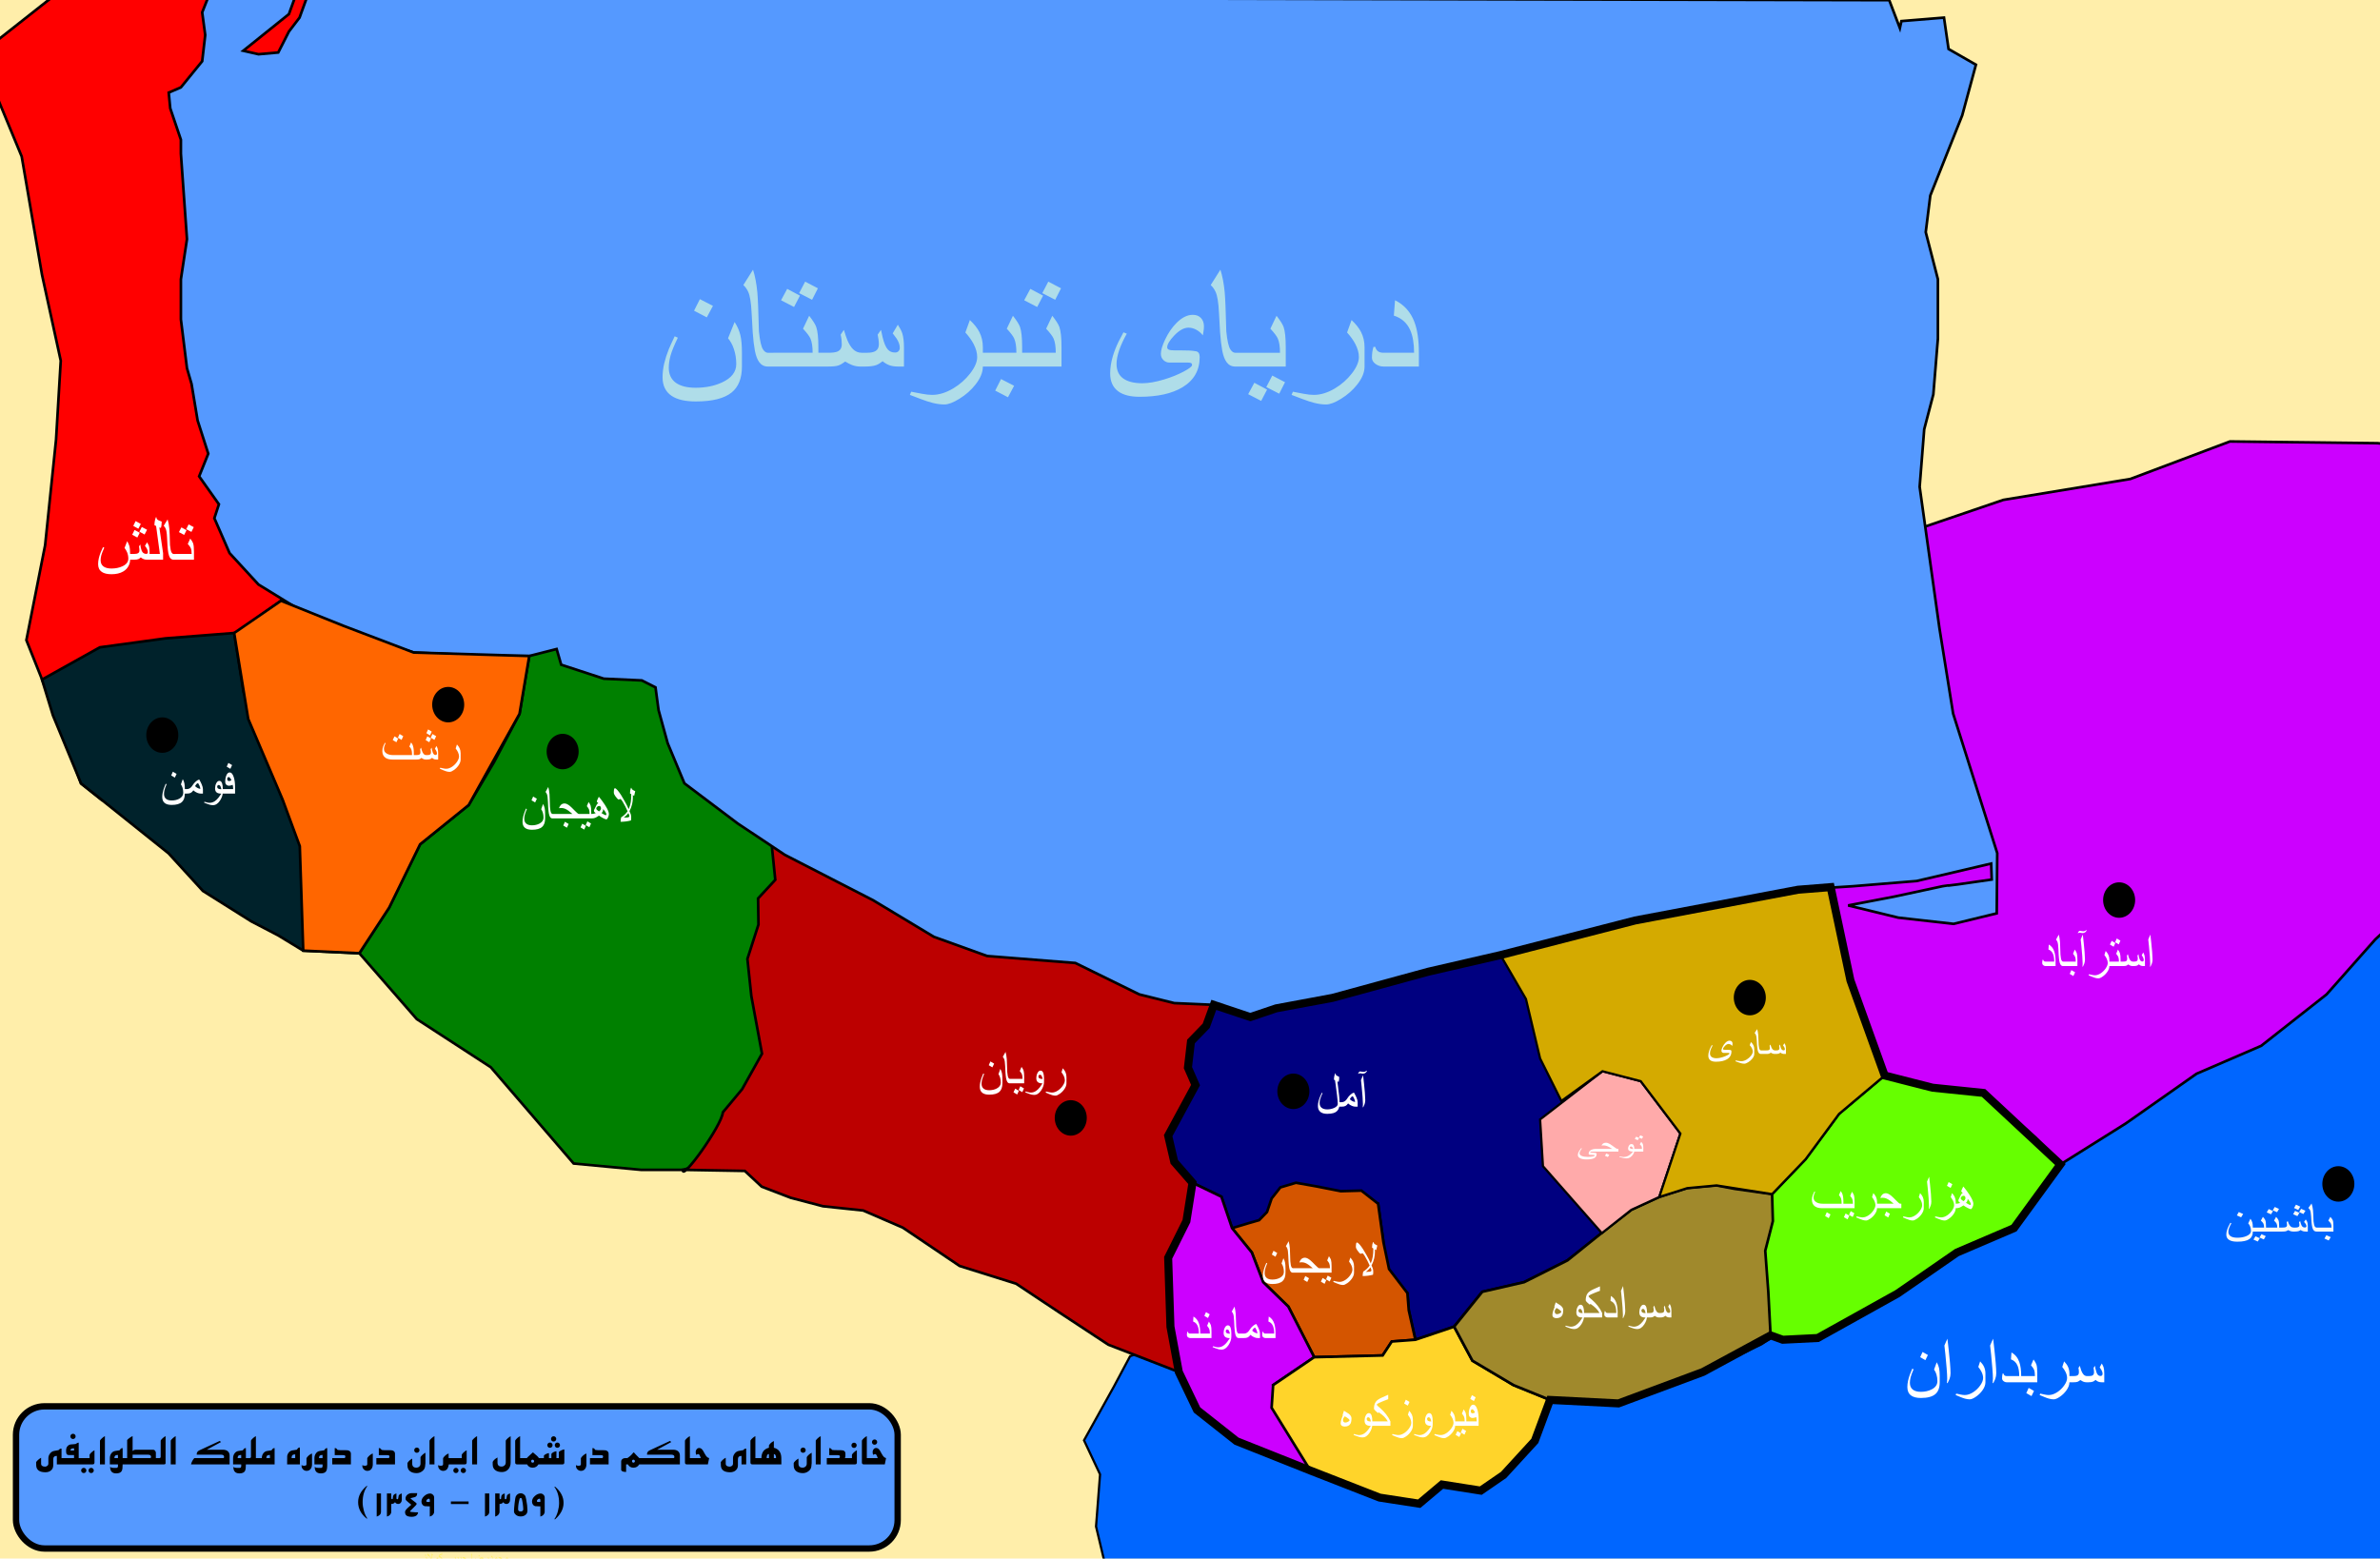
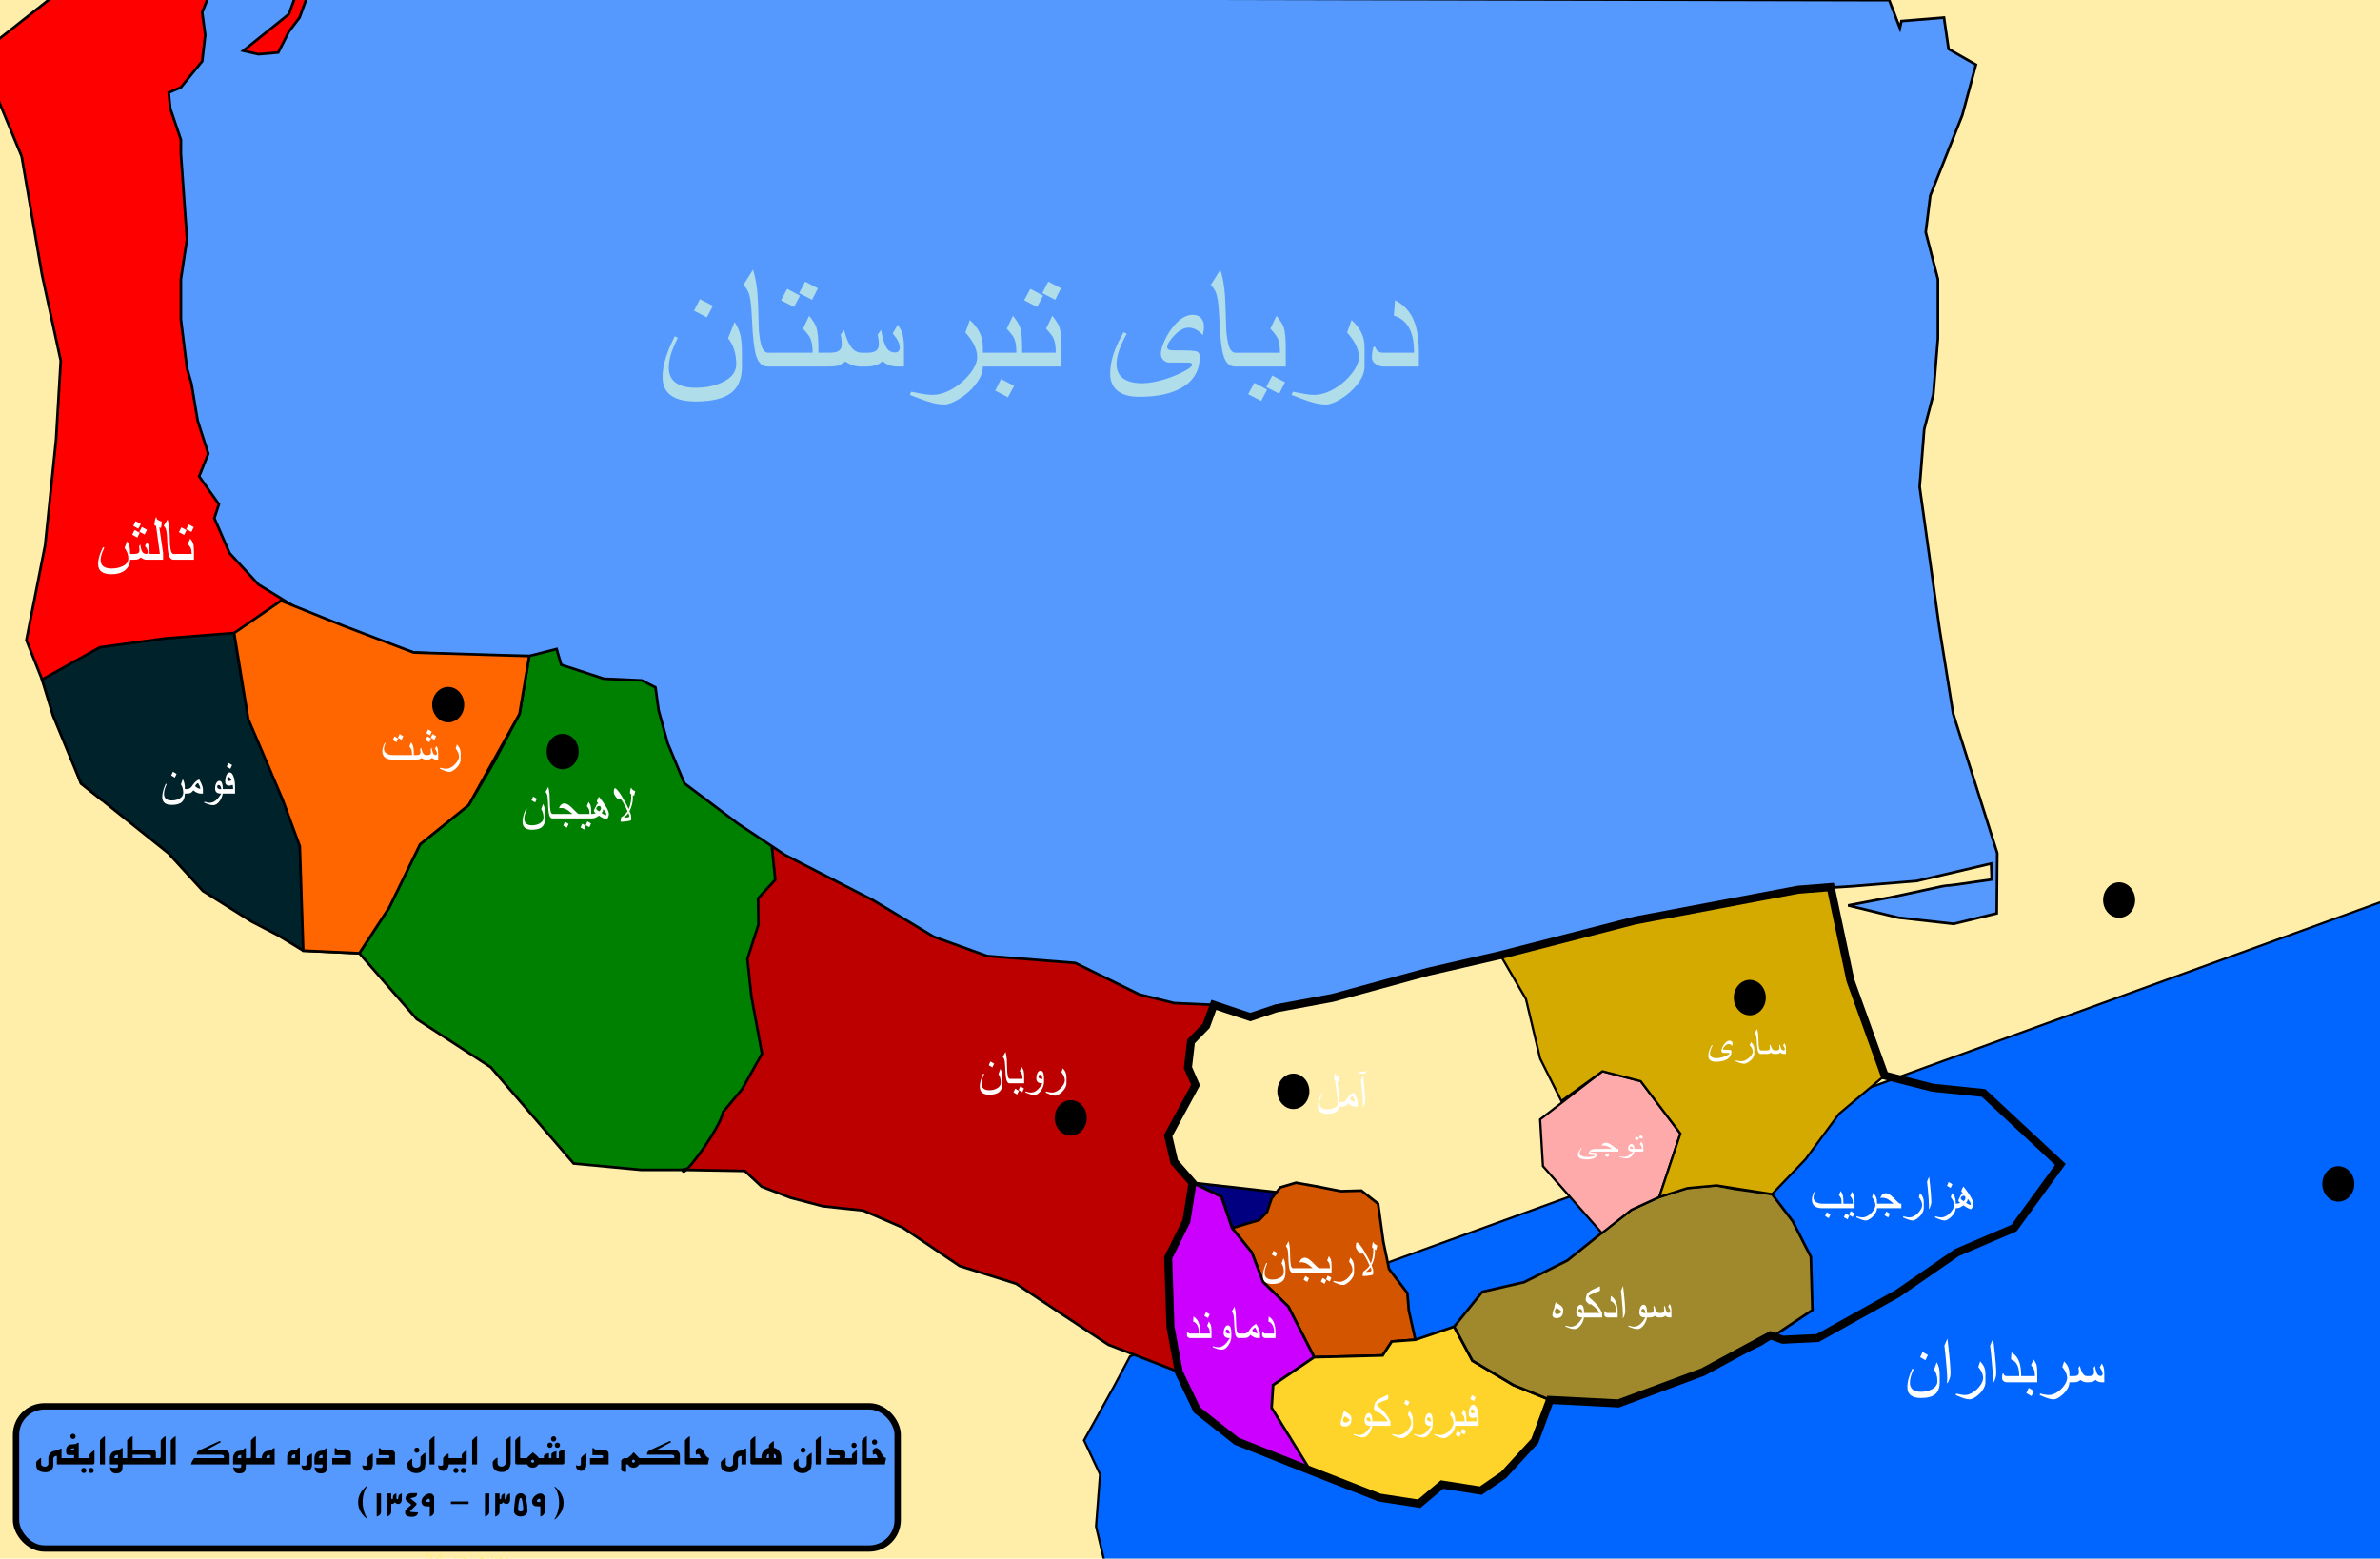
<svg xmlns="http://www.w3.org/2000/svg" xmlns:ns1="http://sodipodi.sourceforge.net/DTD/sodipodi-0.dtd" xmlns:ns2="http://www.inkscape.org/namespaces/inkscape" version="1.1" id="svg2" width="1066.667" height="698.667" viewBox="0 0 1066.667 698.667" ns1:docname="Caspian_anarchy.svg" ns2:version="0.92.2 (5c3e80d, 2017-08-06)">
  <defs id="defs6" />
  <ns1:namedview pagecolor="#ffffff" bordercolor="#666666" borderopacity="1" objecttolerance="10" gridtolerance="10" guidetolerance="10" ns2:pageopacity="0" ns2:pageshadow="2" ns2:window-width="1920" ns2:window-height="1001" id="namedview4" showgrid="false" ns2:zoom="1.1135496" ns2:cx="533.33337" ns2:cy="349.33334" ns2:window-x="-9" ns2:window-y="-9" ns2:window-maximized="1" ns2:current-layer="svg2" />
  <rect style="opacity:1;fill:#ffeeaa;fill-opacity:1;stroke:none;stroke-width:10.463;stroke-miterlimit:4;stroke-dasharray:none;stroke-opacity:1" id="rect4707" width="1068.463" height="699.565" x="-1.796" y="0" />
  <path style="fill:#0066ff;stroke:#000000;stroke-width:1px;stroke-linecap:butt;stroke-linejoin:miter;stroke-opacity:1" d="m 506.488,607.966 -7.184,13.47 -13.47,24.247 7.184,15.266 -1.796,23.349 4.49,18.859 582.821,0.898 -0.898,-303.534 z" id="path871" ns2:connector-curvature="0" />
  <path style="fill:#ff0000;stroke:#000000;stroke-width:1.181px;stroke-linecap:butt;stroke-linejoin:miter;stroke-opacity:1" d="M 45.431,358.447 57.334,330.341 72.738,319.902 77.64,303.841 125.953,269.311 156.343,-1.443 24.426,-2.111 -9.183,24.389 9.722,70.161 l 9.102,53 8.402,38.545 -2.101,35.333 -4.901,47.378 -8.402,42.56 11.203,28.106 13.304,36.136 z" id="path4633" ns2:connector-curvature="0" ns1:nodetypes="ccccccccccccccccc" />
  <path style="fill:#008000;stroke:#000000;stroke-width:1.181px;stroke-linecap:butt;stroke-linejoin:miter;stroke-opacity:1;fill-opacity:1" d="m 340.15,513.798 -34.039,10.629 h -18.814 l -30.202,-2.839 -37.133,-43.155 -33.172,-21.577 -25.746,-29.527 13.368,-20.442 13.863,-28.391 21.785,-17.603 11.387,-19.306 11.387,-21.577 4.365,-25.931 18.409,-12.681 71.791,38.612 37.133,90.284 z" id="path4593" ns2:connector-curvature="0" />
-   <path style="fill:#cc00ff;fill-opacity:1;stroke:#000000;stroke-width:1.181px;stroke-linecap:butt;stroke-linejoin:miter;stroke-opacity:1" d="m 923.417,522.009 29.317,-18.375 31.703,-22.285 28.976,-12.511 29.317,-23.067 21.817,-24.63 36.476,-34.013 2.386,-175.541 -12.954,-10.556 -24.885,-2.346 -66.133,-0.782 -44.657,16.811 -56.929,9.383 -37.839,12.902 -47.725,159.511 27.612,106.732 z" id="path1393" ns2:connector-curvature="0" />
-   <path style="fill:#000080;stroke:#000000;stroke-width:1.181px;stroke-linecap:butt;stroke-linejoin:miter;stroke-opacity:1" d="m 534.459,530.219 12.954,6.255 4.772,14.075 20.454,2.346 12.954,1.173 2.727,-12.902 17.726,-1.564 h 11.59 l 2.386,17.202 -2.727,13.293 13.473,9.569 0.617,7.734 2.955,13.192 17.386,-5.864 12.613,-15.638 18.749,-4.301 19.431,-9.774 28.635,-22.676 12.493,-5.748 12.521,-3.973 13.166,-1.226 24.885,3.91 14.999,-15.638 14.999,-20.33 20.454,-17.202 -7.5,-21.503 -7.841,-21.112 -8.863,-41.833 -24.203,-3.519 -252.26,56.298 -42.952,43.787 z" id="path1364" ns2:connector-curvature="0" ns1:nodetypes="cccccccccccccccccccccccccccccccc" />
+   <path style="fill:#000080;stroke:#000000;stroke-width:1.181px;stroke-linecap:butt;stroke-linejoin:miter;stroke-opacity:1" d="m 534.459,530.219 12.954,6.255 4.772,14.075 20.454,2.346 12.954,1.173 2.727,-12.902 17.726,-1.564 h 11.59 z" id="path1364" ns2:connector-curvature="0" ns1:nodetypes="cccccccccccccccccccccccccccccccc" />
  <path style="fill:#bc0000;fill-opacity:1;stroke:#000000;stroke-width:1.181px;stroke-linecap:butt;stroke-linejoin:miter;stroke-opacity:1" d="m 544.004,450.463 -3.409,9.383 -6.818,7.037 -1.364,11.729 3.409,7.819 -6.818,11.729 -5.454,10.947 2.727,11.729 8.181,9.383 -2.727,17.202 -8.181,16.42 4.773,51.216 -31.61,-12.254 -21.857,-14.391 -19.454,-12.947 -25.31,-7.942 -25.457,-17.179 -17.783,-7.696 -18.027,-1.905 -14.431,-3.786 -13.001,-4.985 -7.593,-7.061 -27.689,-0.484 c -0.819,5.353 17.244,-19.569 17.873,-25.803 l 8.639,-10.376 8.89,-15.892 -4.772,-25.803 -1.769,-16.674 4.956,-15.427 -0.184,-11.687 7.72,-8.348 -1.603,-15.659 z" id="path1362" ns2:connector-curvature="0" ns1:nodetypes="ccccccccccccccccccccccccccccccccc" />
  <path style="fill:#5599ff;fill-opacity:1;stroke:#000000;stroke-width:1.181px;stroke-linecap:butt;stroke-linejoin:miter;stroke-opacity:1" d="m 846.716,0.078 4.772,12.511 0.682,-3.128 19.09,-1.564 2.045,14.075 12.272,7.037 -6.136,22.676 -14.317,35.968 -2.045,16.42 5.454,21.112 v 26.585 l -2.045,25.021 -4.091,15.638 -2.045,25.803 8.863,63.335 6.136,38.314 19.772,62.553 -0.225,27.011 -19.323,4.707 -24.769,-2.787 -22.499,-5.473 20.454,-3.91 21.817,-4.692 c 8.181,-1.303 -8.562,1.5 22.075,-3.012 l -0.258,-7.153 -33.407,7.819 -28.635,2.346 -24.544,1.564 -29.999,6.255 -47.725,10.165 -52.497,13.293 -35.453,7.037 -42.952,11.729 -25.226,4.692 -11.59,3.91 -16.363,-5.473 -17.726,-0.782 -15.681,-3.91 -28.635,-14.075 -39.543,-3.128 -23.862,-8.601 -27.271,-16.42 -39.543,-20.33 -21.135,-14.075 -23.862,-17.984 -7.5,-17.984 -4.091,-14.856 -1.364,-10.165 -6.136,-3.128 -17.045,-0.782 -19.09,-6.255 -2.045,-7.037 -12.272,3.128 h -15.681 l -36.135,-1.564 -41.589,-13.293 -27.953,-17.202 -12.954,-14.075 -6.818,-15.638 2.045,-6.255 -8.863,-12.511 4.091,-10.165 -4.772,-14.856 -2.727,-16.42 -2.045,-7.037 -2.727,-21.894 V 125.185 L 83.8,107.201 81.072,68.887 V 62.632 L 76.3,48.557 75.618,41.52 81.072,39.174 90.617,27.445 91.981,15.717 90.617,5.552 l 3.409,-8.601 h 38.862 l -3.409,9.383 -20.454,16.42 6.818,1.564 8.863,-0.782 4.772,-9.383 4.772,-6.255 3.409,-9.383 z" id="path817" ns2:connector-curvature="0" ns1:nodetypes="cccccccccccccccccccccccccccccccccccccccccccccccccccccccccccccccccccccccccccccccccccccc" />
  <path style="fill:#d45500;stroke:#000000;stroke-width:1.181px;stroke-linecap:butt;stroke-linejoin:miter;stroke-opacity:1" d="m 610.137,533.737 -9.213,0.254 -11.24,-2.209 -8.863,-1.564 -6.993,2.071 -3.915,4.966 -2.063,6.065 -3.538,3.656 -4.284,1.226 -7.841,2.346 8.863,10.947 5.113,13.293 11.249,10.947 11.59,22.676 30.68,-0.782 4.091,-6.255 10.568,-0.782 -2.955,-13.192 -0.617,-7.734 -8.222,-10.773 -2.524,-12.088 -2.386,-17.202 z" id="path1381" ns2:connector-curvature="0" ns1:nodetypes="ccccccccccccccccccccccc" />
  <path style="fill:#cc00ff;stroke:#000000;stroke-width:1.181px;stroke-linecap:butt;stroke-linejoin:miter;stroke-opacity:1" d="m 587.297,659.235 -33.116,-13.186 -17.708,-13.987 -8.151,-17.005 -3.75,-20.33 -1.023,-30.886 8.181,-16.42 2.727,-17.202 12.954,6.255 4.772,14.075 8.863,10.947 5.113,13.293 11.249,10.947 11.59,22.676 -18.408,12.511 z" id="path1383" ns2:connector-curvature="0" ns1:nodetypes="cccccccccccccccc" />
  <path style="fill:#ffd42a;stroke:#000000;stroke-width:1.181px;stroke-linecap:butt;stroke-linejoin:miter;stroke-opacity:1" d="m 569.912,631.086 17.385,28.149 31.021,12.12 17.726,2.737 10.227,-8.601 17.386,2.737 10.227,-7.037 13.977,-15.247 6.818,-18.375 -16.363,-6.646 -18.408,-10.947 -8.181,-15.247 -17.386,5.864 -10.568,0.782 -4.091,6.255 -30.68,0.782 -18.408,12.511 z" id="path1387" ns2:connector-curvature="0" ns1:nodetypes="cccccccccccccccccc" />
  <path style="fill:#a0892c;stroke:#000000;stroke-width:1.181px;stroke-linecap:butt;stroke-linejoin:miter;stroke-opacity:1" d="m 651.726,594.727 12.613,-15.638 18.749,-4.301 19.431,-9.774 17.045,-13.684 11.59,-8.992 12.493,-5.748 12.521,-3.973 13.166,-1.226 8.181,1.564 16.704,2.346 9.204,12.12 8.181,16.029 0.682,23.849 -22.84,15.247 -26.249,12.511 -37.839,14.075 -30.68,-1.564 -16.363,-6.646 -18.408,-10.947 z" id="path1389" ns2:connector-curvature="0" ns1:nodetypes="ccccccccccccccccccccc" />
-   <path style="fill:#66ff00;stroke:#000000;stroke-width:1.181px;stroke-linecap:butt;stroke-linejoin:miter;stroke-opacity:1;fill-opacity:1" d="m 794.219,535.301 14.999,-15.638 14.999,-20.33 20.454,-17.202 21.476,5.473 22.84,2.346 23.181,19.939 11.249,12.12 -20.794,28.54 -25.567,10.947 -26.59,18.375 -35.794,19.939 -15.681,0.782 -5.454,-1.955 -1.023,-19.548 -1.364,-18.375 3.409,-13.293 z" id="path1391" ns2:connector-curvature="0" />
  <ellipse style="opacity:1;fill:#000000;fill-opacity:1;stroke:none;stroke-width:3.543;stroke-miterlimit:4;stroke-dasharray:none;stroke-opacity:1" id="path1395" cx="579.658" cy="489.222" rx="7.179" ry="7.95" />
  <g aria-label="آمل" transform="scale(0.934,1.071)" style="font-style:normal;font-weight:normal;font-size:22.043px;line-height:1.25;font-family:sans-serif;letter-spacing:0px;word-spacing:0px;fill:#ffffff;fill-opacity:1;stroke:none;stroke-width:1.181" id="text1399">
    <path id="path5015" style="stroke-width:1.181" d="m 642.798,461.88 q 0,1.722 -0.807,2.734 -0.721,0.893 -2.12,1.281 -1.184,0.323 -3.003,0.323 -2.077,0 -3.218,-0.764 -1.248,-0.84 -1.248,-2.508 0,-0.926 0.269,-1.927 0.226,-0.85 0.689,-1.862 0.334,-0.732 0.904,-1.765 l 0.344,0.204 q -0.398,0.721 -0.667,1.292 -0.355,0.764 -0.527,1.367 -0.204,0.732 -0.204,1.421 0,1.324 0.958,2.002 0.969,0.678 2.68,0.678 1.819,0 3.369,-0.624 1.701,-0.689 1.701,-1.647 0,-1.044 -0.334,-3.541 -0.258,-1.916 -0.635,-4.284 l -0.355,-2.088 -0.495,-0.258 q 0,-1.442 0.592,-2.626 h 0.183 q 0.043,0.409 0.151,0.613 0.108,0.194 0.355,0.291 0.334,0.14 0.732,0.334 0.291,0.14 0.506,0.248 0,0.753 -0.054,1.098 -0.054,0.344 -0.215,0.969 l -0.613,-0.194 q 0.021,0.237 0.312,2.163 0.334,2.249 0.495,3.649 0.258,2.239 0.258,3.423 z m 8.675,1.335 h -1.119 q -0.721,0 -1.625,-0.323 -1.044,-0.377 -1.84,-1.033 -0.624,0.764 -1.281,1.066 -0.646,0.291 -1.894,0.291 H 642.034 v -1.873 h 1.647 q 0.979,0 1.744,-0.495 0.592,-0.387 1.076,-1.087 0.657,-0.947 1.614,-1.647 0.861,-0.624 1.582,-0.796 0.743,1.13 1.184,2.034 0.592,1.227 0.592,1.991 z m -1.238,-2.12 q -0.14,-0.624 -0.431,-1.227 -0.248,-0.506 -0.657,-1.044 -0.517,0.129 -0.872,0.484 -0.237,0.226 -0.56,0.764 0.387,0.42 1.087,0.753 0.71,0.334 1.335,0.409 z m 4.886,-0.624 q 0,0.861 -0.312,1.668 -0.161,0.431 -0.7,1.367 l -0.194,-0.108 q 0.032,-0.312 0.054,-0.721 0.032,-0.409 0.032,-0.549 0,-1.119 -0.183,-3.121 -0.172,-2.013 -0.42,-4.198 -0.151,-1.324 -0.334,-2.702 0.215,-0.474 0.484,-1.022 0.28,-0.549 0.527,-1.033 0.172,1.227 0.431,3.358 0.269,2.131 0.42,3.842 0.194,2.131 0.194,3.218 z m 0.829,-12.184 q -0.355,0.581 -0.829,0.85 -0.463,0.269 -1.173,0.269 -0.172,0 -0.344,-0.021 -0.172,-0.021 -0.355,-0.054 -0.474,-0.108 -0.753,-0.108 -0.215,0 -0.377,0.086 -0.161,0.086 -0.291,0.172 l -0.14,-0.118 q 0.183,-0.387 0.441,-0.635 0.258,-0.258 0.527,-0.258 0.086,0 0.28,0.032 0.204,0.021 0.581,0.075 0.226,0.032 0.431,0.054 0.204,0.021 0.387,0.021 0.409,0 0.786,-0.151 0.377,-0.151 0.689,-0.355 z" />
  </g>
  <ellipse style="opacity:1;fill:#000000;fill-opacity:1;stroke:none;stroke-width:3.543;stroke-miterlimit:4;stroke-dasharray:none;stroke-opacity:1" id="path1395-8" cx="949.751" cy="403.481" rx="7.179" ry="7.95" />
  <g aria-label="استرآباد" transform="scale(0.934,1.071)" style="font-style:normal;font-weight:normal;font-size:22.043px;line-height:1.25;font-family:sans-serif;letter-spacing:0px;word-spacing:0px;fill:#ffffff;fill-opacity:1;stroke:none;stroke-width:1.181" id="text1418">
-     <path id="path5007" style="stroke-width:1.181" d="m 986.368,404.36 h -4.822 q -0.613,0 -1.109,-0.355 -0.484,-0.355 -0.484,-0.84 0,-0.409 0.043,-0.743 0.043,-0.334 0.161,-0.732 h 0.248 q 0.118,0.441 0.431,0.635 0.258,0.161 0.71,0.161 h 4.165 q 0,-1.927 -0.538,-3.1 -0.667,-1.464 -2.228,-1.948 l 0.161,-2.088 q 1.862,0.915 2.637,2.917 0.624,1.614 0.624,4.219 z m 5.069,0 h -1.507 q -0.732,0 -1.173,-0.592 -0.387,-0.517 -0.592,-1.539 -0.194,-1.022 -0.301,-2.519 -0.065,-1.216 -0.14,-2.497 -0.065,-1.281 -0.183,-1.937 -0.108,-0.667 -0.301,-1.087 -0.237,-0.517 -0.657,-0.904 l 1.324,-2.088 q 0.42,1.292 0.592,3.089 0.108,1.119 0.215,5.295 0.194,1.916 0.56,2.454 0.301,0.452 0.657,0.452 h 1.507 z m 5.403,0 h -6.135 v -1.873 h 5.349 q 0,-1.27 -0.301,-1.937 -0.204,-0.463 -1.012,-1.335 l 0.84,-1.754 q 0.775,0.979 0.969,1.528 0.291,0.829 0.291,2.745 z m -1.098,2.615 -0.84,1.561 -1.744,-0.904 0.796,-1.571 z m 4.736,-5.36 q 0,0.861 -0.312,1.668 -0.161,0.431 -0.7,1.367 l -0.194,-0.108 q 0.032,-0.312 0.054,-0.721 0.032,-0.409 0.032,-0.549 0,-1.119 -0.183,-3.121 -0.172,-2.013 -0.42,-4.198 -0.151,-1.324 -0.334,-2.702 0.215,-0.474 0.484,-1.022 0.28,-0.549 0.527,-1.033 0.172,1.227 0.431,3.358 0.269,2.131 0.42,3.842 0.194,2.131 0.194,3.218 z m 0.829,-12.184 q -0.355,0.581 -0.829,0.85 -0.463,0.269 -1.173,0.269 -0.172,0 -0.344,-0.021 -0.172,-0.021 -0.355,-0.054 -0.474,-0.108 -0.753,-0.108 -0.215,0 -0.377,0.086 -0.161,0.086 -0.291,0.172 l -0.14,-0.118 q 0.183,-0.387 0.441,-0.635 0.258,-0.258 0.527,-0.258 0.086,0 0.28,0.032 0.204,0.021 0.581,0.075 0.226,0.032 0.431,0.054 0.204,0.021 0.387,0.021 0.409,0 0.786,-0.151 0.377,-0.151 0.689,-0.355 z m 10.871,14.928 q 0,1.184 -1.012,2.454 -0.883,1.119 -2.196,1.927 -1.248,0.775 -2.056,0.775 -0.743,0 -1.604,-0.215 -0.656,-0.161 -1.571,-0.506 -0.775,-0.291 -1.539,-0.581 l 0.183,-0.431 q 0.71,0.14 1.474,0.28 0.775,0.151 1.399,0.151 1.378,0 2.874,-0.883 1.356,-0.807 2.314,-2.034 0.958,-1.238 0.958,-2.228 0,-0.85 -0.495,-1.787 -0.398,-0.753 -1.119,-1.55 l 0.614,-1.69 q 0.883,0.818 1.302,1.636 0.474,0.926 0.474,2.066 z m 5.371,0 h -6.135 v -1.873 h 5.349 q 0,-1.27 -0.301,-1.937 -0.204,-0.463 -1.012,-1.335 l 0.84,-1.754 q 0.775,0.979 0.969,1.528 0.291,0.829 0.291,2.745 z m -0.065,-10.634 -0.796,1.561 -1.765,-0.904 0.818,-1.561 z m -2.454,1.001 -0.807,1.539 -1.776,-0.915 0.84,-1.55 z m 14.218,9.633 h -0.829 q -0.689,0 -1.184,-0.183 -0.495,-0.194 -0.904,-0.538 -0.506,0.398 -0.882,0.527 -0.549,0.194 -1.507,0.194 h -0.7 q -0.56,0 -1.119,-0.215 -0.366,-0.14 -0.904,-0.463 -0.517,0.387 -0.947,0.538 -0.43,0.14 -1.399,0.14 h -2.077 v -1.873 h 2.077 q 0.872,0 1.248,-0.151 0.624,-0.248 0.624,-0.99 0,-0.312 -0.032,-0.624 -0.032,-0.312 -0.118,-0.7 l 0.441,-0.646 q 0.301,0.99 0.495,1.442 0.344,0.786 0.753,1.184 0.495,0.484 1.184,0.484 h 0.721 q 0.807,0 1.195,-0.248 0.43,-0.28 0.43,-0.893 0,-0.334 -0.043,-0.646 -0.043,-0.312 -0.118,-0.678 l 0.452,-0.646 0.226,1.012 q 0.291,1.195 0.71,1.657 0.366,0.409 0.99,0.409 0.291,0 0.463,-0.172 0.183,-0.183 0.183,-0.463 0,-0.603 -0.441,-1.27 -0.075,-0.108 -0.527,-0.7 l 0.7,-1.173 q 0.441,0.667 0.603,1.152 0.237,0.732 0.237,1.948 z m 3.649,-2.745 q 0,0.861 -0.312,1.668 -0.161,0.431 -0.7,1.367 l -0.194,-0.108 q 0.032,-0.312 0.054,-0.721 0.032,-0.409 0.032,-0.549 0,-1.119 -0.183,-3.121 -0.172,-2.013 -0.42,-4.198 -0.151,-1.324 -0.334,-2.702 0.215,-0.474 0.484,-1.022 0.28,-0.549 0.527,-1.033 0.172,1.227 0.431,3.358 0.269,2.131 0.42,3.842 0.194,2.131 0.194,3.218 z" />
-   </g>
+     </g>
  <ellipse style="opacity:1;fill:#000000;fill-opacity:1;stroke:none;stroke-width:3.543;stroke-miterlimit:4;stroke-dasharray:none;stroke-opacity:1" id="path1395-3" cx="479.894" cy="501.147" rx="7.179" ry="7.95" />
  <g aria-label="رویان" transform="matrix(0.934,0,0,1.071,-24.247,2.694)" style="font-style:normal;font-weight:normal;font-size:22.043px;line-height:1.25;font-family:sans-serif;letter-spacing:0px;word-spacing:0px;fill:#ffffff;fill-opacity:1;stroke:none;stroke-width:1.181" id="text1399-7">
    <path id="path5027" style="stroke-width:1.181" d="m 506.957,450.935 q 0,2.4 -1.41,3.53 -1.518,1.216 -4.897,1.216 -2.153,0 -3.293,-0.753 -1.248,-0.829 -1.248,-2.54 0,-0.926 0.226,-1.873 0.226,-0.947 0.613,-1.905 0.237,-0.581 0.818,-1.787 l 0.431,0.194 q -0.753,1.55 -1.001,2.443 -0.237,0.893 -0.237,1.636 0,1.335 0.947,2.034 0.958,0.689 2.723,0.689 2.034,0 3.606,-0.721 1.948,-0.893 1.948,-2.497 0,-1.098 -0.323,-2.045 -0.28,-0.84 -0.796,-1.464 l 0.893,-2.206 q 0.57,0.872 0.786,1.776 0.215,0.904 0.215,2.4 z m -3.961,-8.244 -0.84,1.561 -1.744,-0.904 0.796,-1.571 z m 9.009,8.244 h -1.507 q -0.732,0 -1.173,-0.592 -0.387,-0.517 -0.592,-1.539 -0.194,-1.022 -0.301,-2.519 -0.065,-1.216 -0.14,-2.497 -0.065,-1.281 -0.183,-1.937 -0.108,-0.667 -0.301,-1.087 -0.237,-0.517 -0.657,-0.904 l 1.324,-2.088 q 0.42,1.292 0.592,3.089 0.108,1.119 0.215,5.295 0.194,1.916 0.56,2.454 0.301,0.452 0.657,0.452 h 1.507 z m 5.403,0 h -6.135 V 449.062 h 5.349 q 0,-1.27 -0.301,-1.937 -0.204,-0.463 -1.012,-1.335 l 0.84,-1.754 q 0.775,0.979 0.969,1.528 0.291,0.829 0.291,2.745 z m -0.097,2.131 -0.796,1.561 -1.765,-0.904 0.818,-1.561 z m -2.454,1.001 -0.807,1.539 -1.776,-0.915 0.84,-1.55 z m 12.076,-3.778 q 0,1.776 -1.313,3.53 -1.464,1.959 -3.38,1.959 -0.71,0 -1.464,-0.161 -0.549,-0.118 -1.431,-0.409 -0.7,-0.248 -1.399,-0.484 l 0.183,-0.377 q 0.603,0.14 1.259,0.291 0.667,0.161 1.195,0.161 1.313,0 2.486,-0.667 0.915,-0.527 1.83,-1.528 0.463,-0.506 1.313,-1.647 -1.453,0 -2.174,-0.463 -0.818,-0.527 -0.818,-1.733 0,-1.109 0.517,-2.056 0.603,-1.098 1.528,-1.098 0.936,0 1.345,1.087 0.323,0.85 0.323,2.368 z m -0.678,-1.173 q -0.237,-1.033 -0.57,-1.431 -0.291,-0.344 -0.71,-0.344 -0.301,0 -0.527,0.204 -0.215,0.194 -0.215,0.495 0,0.527 0.474,0.807 0.474,0.269 1.55,0.269 z m 11.441,1.819 q 0,1.184 -1.012,2.454 -0.883,1.119 -2.196,1.927 -1.249,0.775 -2.056,0.775 -0.743,0 -1.604,-0.215 -0.657,-0.161 -1.571,-0.506 -0.775,-0.291 -1.539,-0.581 l 0.183,-0.431 q 0.71,0.14 1.475,0.28 0.775,0.151 1.399,0.151 1.378,0 2.874,-0.883 1.356,-0.807 2.314,-2.034 0.958,-1.238 0.958,-2.228 0,-0.85 -0.495,-1.787 -0.398,-0.753 -1.119,-1.55 l 0.613,-1.69 q 0.883,0.818 1.302,1.636 0.474,0.926 0.474,2.066 z" ns2:connector-curvature="0" />
  </g>
  <g aria-label="لاریجان" transform="scale(0.934,1.071)" style="font-style:normal;font-weight:normal;font-size:22.043px;line-height:1.25;font-family:sans-serif;letter-spacing:0px;word-spacing:0px;fill:#ffffff;fill-opacity:1;stroke:none;stroke-width:1.181" id="text1399-0">
    <path id="path4923" style="stroke-width:1.181" d="m 616.838,532.702 q 0,2.4 -1.41,3.53 -1.518,1.216 -4.897,1.216 -2.153,0 -3.293,-0.753 -1.249,-0.829 -1.249,-2.54 0,-0.926 0.226,-1.873 0.226,-0.947 0.613,-1.905 0.237,-0.581 0.818,-1.787 l 0.431,0.194 q -0.753,1.55 -1.001,2.443 -0.237,0.893 -0.237,1.636 0,1.335 0.947,2.034 0.958,0.689 2.723,0.689 2.034,0 3.606,-0.721 1.948,-0.893 1.948,-2.497 0,-1.098 -0.323,-2.045 -0.28,-0.84 -0.796,-1.464 l 0.893,-2.206 q 0.57,0.872 0.786,1.776 0.215,0.904 0.215,2.4 z m -3.961,-8.244 -0.84,1.561 -1.744,-0.904 0.796,-1.571 z m 9.009,8.244 h -1.507 q -0.732,0 -1.173,-0.592 -0.387,-0.517 -0.592,-1.539 -0.194,-1.022 -0.301,-2.519 -0.065,-1.216 -0.14,-2.497 -0.065,-1.281 -0.183,-1.937 -0.108,-0.667 -0.301,-1.087 -0.237,-0.517 -0.657,-0.904 l 1.324,-2.088 q 0.42,1.292 0.592,3.089 0.108,1.119 0.215,5.295 0.194,1.916 0.56,2.454 0.301,0.452 0.657,0.452 h 1.507 z m 11.699,0 h -12.431 v -1.873 h 8.772 q -1.098,-0.85 -1.851,-1.324 -0.936,-0.592 -1.711,-0.861 -0.872,-0.301 -1.765,-0.301 -0.549,0 -1.109,0.075 0.312,-0.796 0.818,-1.281 0.732,-0.7 1.851,-0.7 1.098,0 2.594,1.076 0.743,0.538 2.422,2.045 1.302,1.173 1.765,1.27 h 0.646 z m -5.457,2.325 -0.84,1.561 -1.744,-0.904 0.796,-1.571 z m 10.828,-2.325 h -6.135 v -1.873 h 5.349 q 0,-1.27 -0.301,-1.937 -0.204,-0.463 -1.012,-1.335 l 0.84,-1.754 q 0.775,0.979 0.969,1.528 0.291,0.829 0.291,2.745 z m -0.097,2.131 -0.796,1.561 -1.765,-0.904 0.818,-1.561 z m -2.454,1.001 -0.807,1.539 -1.776,-0.915 0.84,-1.55 z m 13.325,-3.132 q 0,1.184 -1.012,2.454 -0.883,1.119 -2.196,1.927 -1.249,0.775 -2.056,0.775 -0.743,0 -1.604,-0.215 -0.657,-0.161 -1.571,-0.506 -0.775,-0.291 -1.539,-0.581 l 0.183,-0.431 q 0.71,0.14 1.475,0.28 0.775,0.151 1.399,0.151 1.378,0 2.874,-0.883 1.356,-0.807 2.314,-2.034 0.958,-1.238 0.958,-2.228 0,-0.85 -0.495,-1.787 -0.398,-0.753 -1.119,-1.55 l 0.613,-1.69 q 0.883,0.818 1.302,1.636 0.474,0.926 0.474,2.067 z m 11.161,-11.376 -0.517,1.937 -0.635,-0.312 0.021,0.979 q 0,1.442 -0.366,2.798 -0.398,1.485 -1.259,2.938 0.409,0.753 0.57,1.184 0.248,0.678 0.248,1.378 0,0.398 -0.021,0.678 -0.021,0.28 -0.097,0.657 -1.141,0.258 -2.443,0.409 -1.292,0.14 -2.519,0.14 0.011,-0.204 0.011,-0.344 0.054,-0.818 0.258,-1.518 1.83,-0.979 3.089,-2.54 -0.753,-1.421 -1.098,-2.013 -0.377,-0.646 -1.281,-2.013 -0.334,-0.463 -0.592,-0.743 -0.355,-0.377 -0.56,-0.377 -0.14,0 -0.463,0.161 -0.172,0.086 -0.291,0.086 -0.237,0 -0.743,-0.474 -0.441,-0.42 -0.926,-1.033 -0.387,-0.495 -0.527,-0.818 -0.14,-0.334 -0.14,-0.796 0,-0.667 0.086,-1.044 0.129,-0.57 0.441,-0.57 0.441,0 1.281,0.84 0.743,0.753 1.657,1.98 0.807,1.087 1.593,2.346 l 1.098,1.765 q 0.484,0.796 0.99,1.808 0.721,-1.453 0.99,-2.938 0.237,-1.292 0.237,-3.293 l -0.613,-0.355 q 0,-0.71 0.118,-1.281 0.129,-0.581 0.355,-1.055 l 0.248,0.065 q 0.043,0.463 0.517,0.743 0.258,0.151 0.657,0.344 0.409,0.194 0.624,0.28 z m -2.798,10.472 q 0,-0.237 -0.097,-0.484 -0.086,-0.258 -0.398,-0.84 -0.323,0.42 -0.969,0.969 -0.635,0.549 -1.259,0.936 1.27,0 1.808,-0.075 0.915,-0.129 0.915,-0.506 z" />
  </g>
  <g aria-label="فیروزکوه" transform="scale(0.934,1.071)" style="font-style:normal;font-weight:normal;font-size:22.043px;line-height:1.25;font-family:sans-serif;letter-spacing:0px;word-spacing:0px;fill:#ffffff;fill-opacity:1;stroke:none;stroke-width:1.181" id="text1399-6">
    <path id="path4909" style="stroke-width:1.181" d="m 648.507,593.639 q 0,1.518 -0.495,2.282 -0.764,1.184 -2.798,1.184 -0.786,0 -1.302,-0.312 -0.592,-0.355 -0.592,-1.012 0,-0.753 0.377,-1.744 0.344,-0.84 0.7,-1.69 l -0.161,-0.043 0.657,-1.819 q 1.948,1.022 2.325,1.292 1.292,0.904 1.292,1.862 z m -0.936,0.84 q 0,-0.409 -1.184,-1.087 -0.506,-0.291 -1.087,-0.57 -0.484,0.527 -0.581,0.657 -0.301,0.42 -0.301,0.796 0,0.549 0.301,0.861 0.312,0.301 0.829,0.301 0.603,0 1.313,-0.334 0.71,-0.344 0.71,-0.624 z m 10.935,1.69 q 0,1.776 -1.313,3.53 -1.464,1.959 -3.38,1.959 -0.71,0 -1.464,-0.161 -0.549,-0.118 -1.431,-0.409 -0.7,-0.248 -1.399,-0.484 l 0.183,-0.377 q 0.603,0.14 1.259,0.291 0.667,0.161 1.195,0.161 1.313,0 2.486,-0.667 0.915,-0.527 1.83,-1.528 0.463,-0.506 1.313,-1.647 -1.453,0 -2.174,-0.463 -0.818,-0.527 -0.818,-1.733 0,-1.109 0.517,-2.056 0.603,-1.098 1.528,-1.098 0.936,0 1.345,1.087 0.323,0.85 0.323,2.368 z m -0.678,-1.173 q -0.237,-1.033 -0.57,-1.431 -0.291,-0.344 -0.71,-0.344 -0.301,0 -0.527,0.204 -0.215,0.194 -0.215,0.495 0,0.527 0.474,0.807 0.474,0.269 1.55,0.269 z m 9.353,1.819 h -9.439 v -1.873 h 8.191 q -0.753,-1.141 -1.722,-1.98 -0.969,-0.85 -2.615,-1.83 l -0.355,0.334 -1.27,-0.969 q -0.667,-0.56 -0.667,-0.872 0,-1.851 0.904,-2.906 0.84,-0.969 2.895,-1.744 l 3.035,-1.184 v 1.862 l -2.249,0.753 q -1.345,0.441 -2.174,0.807 -1.055,0.463 -1.055,0.71 0,0.248 0.689,0.764 0.431,0.323 0.872,0.646 1.636,1.238 2.852,2.594 1.313,1.453 2.11,3.014 z m 10.785,0 q 0,1.184 -1.012,2.454 -0.883,1.119 -2.196,1.927 -1.249,0.775 -2.056,0.775 -0.743,0 -1.604,-0.215 -0.657,-0.161 -1.571,-0.506 -0.775,-0.291 -1.539,-0.581 l 0.183,-0.431 q 0.71,0.14 1.475,0.28 0.775,0.151 1.399,0.151 1.378,0 2.874,-0.883 1.356,-0.807 2.314,-2.034 0.958,-1.238 0.958,-2.228 0,-0.85 -0.495,-1.787 -0.398,-0.753 -1.119,-1.55 l 0.613,-1.69 q 0.883,0.818 1.302,1.636 0.474,0.926 0.474,2.066 z m -1.604,-10.02 -0.84,1.561 -1.744,-0.904 0.796,-1.571 z m 11.118,9.375 q 0,1.776 -1.313,3.53 -1.464,1.959 -3.38,1.959 -0.71,0 -1.464,-0.161 -0.549,-0.118 -1.431,-0.409 -0.7,-0.248 -1.399,-0.484 l 0.183,-0.377 q 0.603,0.14 1.259,0.291 0.667,0.161 1.195,0.161 1.313,0 2.486,-0.667 0.915,-0.527 1.83,-1.528 0.463,-0.506 1.313,-1.647 -1.453,0 -2.174,-0.463 -0.818,-0.527 -0.818,-1.733 0,-1.109 0.517,-2.056 0.603,-1.098 1.528,-1.098 0.936,0 1.345,1.087 0.323,0.85 0.323,2.368 z m -0.678,-1.173 q -0.237,-1.033 -0.57,-1.431 -0.291,-0.344 -0.71,-0.344 -0.301,0 -0.527,0.204 -0.215,0.194 -0.215,0.495 0,0.527 0.474,0.807 0.474,0.269 1.55,0.269 z m 11.441,1.819 q 0,1.184 -1.012,2.454 -0.883,1.119 -2.196,1.927 -1.249,0.775 -2.056,0.775 -0.743,0 -1.604,-0.215 -0.657,-0.161 -1.571,-0.506 -0.775,-0.291 -1.539,-0.581 l 0.183,-0.431 q 0.71,0.14 1.475,0.28 0.775,0.151 1.399,0.151 1.378,0 2.874,-0.883 1.356,-0.807 2.314,-2.034 0.958,-1.238 0.958,-2.228 0,-0.85 -0.495,-1.787 -0.398,-0.753 -1.119,-1.55 l 0.613,-1.69 q 0.883,0.818 1.302,1.636 0.474,0.926 0.474,2.066 z m 5.371,0 h -6.135 v -1.873 h 5.349 q 0,-1.27 -0.301,-1.937 -0.204,-0.463 -1.012,-1.335 l 0.84,-1.754 q 0.775,0.979 0.969,1.528 0.291,0.829 0.291,2.745 z m -0.097,2.131 -0.796,1.561 -1.765,-0.904 0.818,-1.561 z m -2.454,1.001 -0.807,1.539 -1.776,-0.915 0.84,-1.55 z m 8.449,-3.132 h -6.652 v -1.873 h 5.737 q 0,-0.958 -0.226,-1.797 -0.56,0.183 -0.861,0.258 -0.495,0.129 -0.872,0.129 -0.786,0 -1.281,-0.398 -0.57,-0.452 -0.57,-1.302 0,-1.496 0.538,-2.615 0.603,-1.249 1.571,-1.249 1.313,0 2.023,2.056 0.592,1.701 0.592,3.993 z m -1.754,-5.597 q -0.151,-0.387 -0.484,-0.786 -0.452,-0.538 -0.861,-0.538 -0.291,0 -0.484,0.248 -0.183,0.237 -0.183,0.57 0,0.861 0.947,0.861 0.248,0 0.527,-0.097 0.28,-0.097 0.538,-0.258 z m 0.334,-6.329 -0.84,1.561 -1.744,-0.904 0.796,-1.571 z" />
  </g>
  <g aria-label="دماوند" transform="scale(0.934,1.071)" style="font-style:normal;font-weight:normal;font-size:22.043px;line-height:1.25;font-family:sans-serif;letter-spacing:0px;word-spacing:0px;fill:#ffffff;fill-opacity:1;stroke:none;stroke-width:1.181" id="text1399-1">
    <path id="path4937" style="stroke-width:1.181" d="m 575.941,560.071 h -4.822 q -0.613,0 -1.109,-0.355 -0.484,-0.355 -0.484,-0.84 0,-0.409 0.043,-0.743 0.043,-0.334 0.161,-0.732 h 0.248 q 0.118,0.441 0.431,0.635 0.258,0.161 0.71,0.161 h 4.165 q 0,-1.927 -0.538,-3.1 -0.667,-1.464 -2.228,-1.948 l 0.161,-2.088 q 1.862,0.915 2.637,2.917 0.624,1.614 0.624,4.219 z m 5.392,0 h -6.135 v -1.873 h 5.349 q 0,-1.27 -0.301,-1.937 -0.204,-0.463 -1.012,-1.335 l 0.84,-1.754 q 0.775,0.979 0.969,1.528 0.291,0.829 0.291,2.745 z m -0.85,-9.945 -0.84,1.561 -1.744,-0.904 0.796,-1.571 z m 10.376,9.299 q 0,1.776 -1.313,3.53 -1.464,1.959 -3.38,1.959 -0.71,0 -1.464,-0.161 -0.549,-0.118 -1.431,-0.409 -0.7,-0.248 -1.399,-0.484 l 0.183,-0.377 q 0.603,0.14 1.259,0.291 0.667,0.161 1.195,0.161 1.313,0 2.486,-0.667 0.915,-0.527 1.83,-1.528 0.463,-0.506 1.313,-1.647 -1.453,0 -2.174,-0.463 -0.818,-0.527 -0.818,-1.733 0,-1.109 0.517,-2.056 0.603,-1.098 1.528,-1.098 0.936,0 1.345,1.087 0.323,0.85 0.323,2.368 z m -0.678,-1.173 q -0.237,-1.033 -0.57,-1.431 -0.291,-0.344 -0.71,-0.344 -0.301,0 -0.527,0.204 -0.215,0.194 -0.215,0.495 0,0.527 0.474,0.807 0.474,0.269 1.55,0.269 z m 5.726,1.819 h -1.507 q -0.732,0 -1.173,-0.592 -0.387,-0.517 -0.592,-1.539 -0.194,-1.022 -0.301,-2.519 -0.065,-1.216 -0.14,-2.497 -0.065,-1.281 -0.183,-1.937 -0.108,-0.667 -0.301,-1.087 -0.237,-0.517 -0.657,-0.904 l 1.324,-2.088 q 0.42,1.292 0.592,3.089 0.108,1.119 0.215,5.295 0.194,1.916 0.56,2.454 0.301,0.452 0.657,0.452 h 1.507 z m 8.707,0 h -1.119 q -0.721,0 -1.625,-0.323 -1.044,-0.377 -1.84,-1.033 -0.624,0.764 -1.281,1.066 -0.646,0.291 -1.894,0.291 h -1.679 v -1.873 h 1.647 q 0.979,0 1.744,-0.495 0.592,-0.387 1.076,-1.087 0.657,-0.947 1.614,-1.647 0.861,-0.624 1.582,-0.796 0.743,1.13 1.184,2.034 0.592,1.227 0.592,1.991 z m -1.238,-2.12 q -0.14,-0.624 -0.431,-1.227 -0.248,-0.506 -0.657,-1.044 -0.517,0.129 -0.872,0.484 -0.237,0.226 -0.56,0.764 0.387,0.42 1.087,0.753 0.71,0.334 1.335,0.409 z m 8.686,2.12 h -4.822 q -0.613,0 -1.109,-0.355 -0.484,-0.355 -0.484,-0.84 0,-0.409 0.043,-0.743 0.043,-0.334 0.161,-0.732 h 0.248 q 0.118,0.441 0.431,0.635 0.258,0.161 0.71,0.161 h 4.165 q 0,-1.927 -0.538,-3.1 -0.667,-1.464 -2.228,-1.948 l 0.161,-2.088 q 1.862,0.915 2.637,2.917 0.624,1.614 0.624,4.219 z" />
  </g>
  <g aria-label="سوادکوه" transform="scale(0.934,1.071)" style="font-style:normal;font-weight:normal;font-size:22.043px;line-height:1.25;font-family:sans-serif;letter-spacing:0px;word-spacing:0px;fill:#ffffff;fill-opacity:1;stroke:none;stroke-width:1.181" id="text1399-05">
    <path id="path4953" style="stroke-width:1.181" d="m 750.111,548.273 q 0,1.518 -0.495,2.282 -0.764,1.184 -2.798,1.184 -0.786,0 -1.302,-0.312 -0.592,-0.355 -0.592,-1.012 0,-0.753 0.377,-1.744 0.344,-0.84 0.7,-1.69 l -0.161,-0.043 0.657,-1.819 q 1.948,1.022 2.325,1.292 1.292,0.904 1.292,1.862 z m -0.936,0.84 q 0,-0.409 -1.184,-1.087 -0.506,-0.291 -1.087,-0.57 -0.484,0.527 -0.581,0.657 -0.301,0.42 -0.301,0.796 0,0.549 0.301,0.861 0.312,0.301 0.829,0.301 0.603,0 1.313,-0.334 0.71,-0.344 0.71,-0.624 z m 10.935,1.69 q 0,1.776 -1.313,3.53 -1.464,1.959 -3.38,1.959 -0.71,0 -1.464,-0.161 -0.549,-0.118 -1.431,-0.409 -0.7,-0.248 -1.399,-0.484 l 0.183,-0.377 q 0.603,0.14 1.259,0.291 0.667,0.161 1.195,0.161 1.313,0 2.486,-0.667 0.915,-0.527 1.83,-1.528 0.463,-0.506 1.313,-1.647 -1.453,0 -2.174,-0.463 -0.818,-0.527 -0.818,-1.733 0,-1.109 0.517,-2.056 0.603,-1.098 1.528,-1.098 0.936,0 1.345,1.087 0.323,0.85 0.323,2.368 z m -0.678,-1.173 q -0.237,-1.033 -0.57,-1.431 -0.291,-0.344 -0.71,-0.344 -0.301,0 -0.527,0.204 -0.215,0.194 -0.215,0.495 0,0.527 0.474,0.807 0.474,0.269 1.55,0.269 z m 9.353,1.819 h -9.439 v -1.873 h 8.191 q -0.753,-1.141 -1.722,-1.98 -0.969,-0.85 -2.615,-1.83 l -0.355,0.334 -1.27,-0.969 q -0.667,-0.56 -0.667,-0.872 0,-1.851 0.904,-2.906 0.84,-0.969 2.895,-1.744 l 3.035,-1.184 v 1.862 l -2.249,0.753 q -1.345,0.441 -2.174,0.807 -1.055,0.463 -1.055,0.71 0,0.248 0.689,0.764 0.431,0.323 0.872,0.646 1.636,1.238 2.852,2.594 1.313,1.453 2.11,3.014 z m 7.448,0 h -4.822 q -0.613,0 -1.109,-0.355 -0.484,-0.355 -0.484,-0.84 0,-0.409 0.043,-0.743 0.043,-0.334 0.161,-0.732 h 0.248 q 0.118,0.441 0.431,0.635 0.258,0.161 0.71,0.161 h 4.165 q 0,-1.927 -0.538,-3.1 -0.667,-1.464 -2.228,-1.948 l 0.161,-2.088 q 1.862,0.915 2.637,2.917 0.624,1.614 0.624,4.219 z m 3.649,-2.745 q 0,0.861 -0.312,1.668 -0.161,0.431 -0.7,1.367 l -0.194,-0.108 q 0.032,-0.312 0.054,-0.721 0.032,-0.409 0.032,-0.549 0,-1.119 -0.183,-3.121 -0.172,-2.013 -0.42,-4.198 -0.151,-1.324 -0.334,-2.702 0.215,-0.474 0.484,-1.022 0.28,-0.549 0.527,-1.033 0.172,1.227 0.431,3.358 0.269,2.131 0.42,3.842 0.194,2.131 0.194,3.218 z m 10.451,2.099 q 0,1.776 -1.313,3.53 -1.464,1.959 -3.38,1.959 -0.71,0 -1.464,-0.161 -0.549,-0.118 -1.431,-0.409 -0.7,-0.248 -1.399,-0.484 l 0.183,-0.377 q 0.603,0.14 1.259,0.291 0.667,0.161 1.195,0.161 1.313,0 2.486,-0.667 0.915,-0.527 1.83,-1.528 0.463,-0.506 1.313,-1.647 -1.453,0 -2.174,-0.463 -0.818,-0.527 -0.818,-1.733 0,-1.109 0.517,-2.056 0.603,-1.098 1.528,-1.098 0.936,0 1.345,1.087 0.323,0.85 0.323,2.368 z m -0.678,-1.173 q -0.237,-1.033 -0.57,-1.431 -0.291,-0.344 -0.71,-0.344 -0.301,0 -0.527,0.204 -0.215,0.194 -0.215,0.495 0,0.527 0.474,0.807 0.474,0.269 1.55,0.269 z m 12.367,1.819 h -0.829 q -0.689,0 -1.184,-0.183 -0.495,-0.194 -0.904,-0.538 -0.506,0.398 -0.883,0.527 -0.549,0.194 -1.507,0.194 h -0.7 q -0.56,0 -1.119,-0.215 -0.366,-0.14 -0.904,-0.463 -0.517,0.387 -0.947,0.538 -0.431,0.14 -1.399,0.14 h -2.077 v -1.873 h 2.077 q 0.872,0 1.249,-0.151 0.624,-0.248 0.624,-0.99 0,-0.312 -0.032,-0.624 -0.032,-0.312 -0.118,-0.7 l 0.441,-0.646 q 0.301,0.99 0.495,1.442 0.344,0.786 0.753,1.184 0.495,0.484 1.184,0.484 h 0.721 q 0.807,0 1.195,-0.248 0.431,-0.28 0.431,-0.893 0,-0.334 -0.043,-0.646 -0.043,-0.312 -0.118,-0.678 l 0.452,-0.646 0.226,1.012 q 0.291,1.195 0.71,1.657 0.366,0.409 0.99,0.409 0.291,0 0.463,-0.172 0.183,-0.183 0.183,-0.463 0,-0.603 -0.441,-1.27 -0.075,-0.108 -0.527,-0.7 l 0.7,-1.173 q 0.441,0.667 0.603,1.152 0.237,0.732 0.237,1.948 z" />
  </g>
  <g aria-label="هزارجریب" transform="scale(0.934,1.071)" style="font-style:normal;font-weight:normal;font-size:22.043px;line-height:1.25;font-family:sans-serif;letter-spacing:0px;word-spacing:0px;fill:#ffffff;fill-opacity:1;stroke:none;stroke-width:1.181" id="text1399-07">
    <path id="path4971" style="stroke-width:1.181" d="m 884.542,505.708 h -10.268 q -2.067,0 -3.293,-0.721 -1.539,-0.904 -1.539,-2.831 0,-1.001 0.452,-2.045 0.161,-0.377 0.775,-1.431 l 0.323,0.204 q -0.237,0.495 -0.463,0.99 -0.312,0.764 -0.312,1.367 0,1.27 1.335,1.97 1.195,0.624 3.024,0.624 h 9.116 v -0.291 q 0,-1.205 -0.291,-1.959 -0.291,-0.764 -0.99,-1.302 l 0.829,-1.754 q 0.474,0.592 0.57,0.743 0.732,1.205 0.732,3.509 z m -6.178,2.615 -0.84,1.561 -1.744,-0.904 0.796,-1.571 z m 11.549,-2.615 h -6.135 v -1.873 h 5.349 q 0,-1.27 -0.301,-1.937 -0.204,-0.463 -1.012,-1.335 l 0.84,-1.754 q 0.775,0.979 0.969,1.528 0.291,0.829 0.291,2.745 z m -0.097,2.131 -0.796,1.561 -1.765,-0.904 0.818,-1.561 z m -2.454,1.001 -0.807,1.539 -1.776,-0.915 0.84,-1.55 z m 13.325,-3.132 q 0,1.184 -1.012,2.454 -0.883,1.119 -2.196,1.927 -1.249,0.775 -2.056,0.775 -0.743,0 -1.604,-0.215 -0.657,-0.161 -1.571,-0.506 -0.775,-0.291 -1.539,-0.581 l 0.183,-0.431 q 0.71,0.14 1.475,0.28 0.775,0.151 1.399,0.151 1.378,0 2.874,-0.883 1.356,-0.807 2.314,-2.034 0.958,-1.238 0.958,-2.228 0,-0.85 -0.495,-1.787 -0.398,-0.753 -1.119,-1.55 l 0.613,-1.69 q 0.883,0.818 1.302,1.636 0.474,0.926 0.474,2.066 z m 11.667,0 h -12.431 v -1.873 h 8.772 q -1.098,-0.85 -1.851,-1.324 -0.936,-0.592 -1.711,-0.861 -0.872,-0.301 -1.765,-0.301 -0.549,0 -1.109,0.075 0.312,-0.796 0.818,-1.281 0.732,-0.7 1.851,-0.7 1.098,0 2.594,1.076 0.743,0.538 2.422,2.045 1.302,1.173 1.765,1.27 h 0.646 z m -5.457,2.325 -0.84,1.561 -1.744,-0.904 0.796,-1.571 z m 16.22,-2.325 q 0,1.184 -1.012,2.454 -0.883,1.119 -2.196,1.927 -1.249,0.775 -2.056,0.775 -0.743,0 -1.604,-0.215 -0.657,-0.161 -1.571,-0.506 -0.775,-0.291 -1.539,-0.581 l 0.183,-0.431 q 0.71,0.14 1.475,0.28 0.775,0.151 1.399,0.151 1.378,0 2.874,-0.883 1.356,-0.807 2.314,-2.034 0.958,-1.238 0.958,-2.228 0,-0.85 -0.495,-1.787 -0.398,-0.753 -1.119,-1.55 l 0.613,-1.69 q 0.883,0.818 1.302,1.636 0.474,0.926 0.474,2.066 z m 3.627,-2.745 q 0,0.861 -0.312,1.668 -0.161,0.431 -0.7,1.367 l -0.194,-0.108 q 0.032,-0.312 0.054,-0.721 0.032,-0.409 0.032,-0.549 0,-1.119 -0.183,-3.121 -0.172,-2.013 -0.42,-4.198 -0.151,-1.324 -0.334,-2.701 0.215,-0.474 0.484,-1.022 0.28,-0.549 0.527,-1.033 0.172,1.227 0.431,3.358 0.269,2.131 0.42,3.842 0.194,2.131 0.194,3.218 z m 11.699,2.745 q 0,1.184 -1.012,2.454 -0.883,1.119 -2.196,1.927 -1.248,0.775 -2.056,0.775 -0.743,0 -1.604,-0.215 -0.657,-0.161 -1.571,-0.506 -0.775,-0.291 -1.539,-0.581 l 0.183,-0.431 q 0.71,0.14 1.475,0.28 0.775,0.151 1.399,0.151 1.378,0 2.874,-0.883 1.356,-0.807 2.314,-2.034 0.958,-1.238 0.958,-2.228 0,-0.85 -0.495,-1.787 -0.398,-0.753 -1.119,-1.55 l 0.613,-1.69 q 0.883,0.818 1.302,1.636 0.474,0.926 0.474,2.066 z m -1.604,-10.02 -0.84,1.561 -1.744,-0.904 0.796,-1.571 z m 10.074,8.201 q 0,0.624 -0.387,1.388 -0.42,0.829 -0.84,0.829 -0.441,0 -1.647,-0.56 -1.109,-0.517 -1.873,-1.012 -1.249,0.71 -1.819,0.915 -0.721,0.258 -1.701,0.258 h -0.969 v -1.873 h 0.969 q 0.441,0 0.85,-0.065 0.409,-0.075 1.109,-0.258 -0.28,-0.204 -0.56,-0.42 -0.301,-0.269 -0.301,-0.527 0,-0.183 0.011,-0.269 0.021,-0.086 0.151,-0.323 l 1.066,-1.862 q 0.215,-0.377 0.387,-0.517 0.183,-0.151 0.495,-0.237 -0.743,-0.506 -0.743,-0.721 0,-0.215 0.474,-1.109 0.161,-0.301 0.495,-0.893 0.689,0.657 1.733,1.905 1.324,1.571 2.088,2.809 1.012,1.636 1.012,2.54 z m -3.789,-2.336 q 0,-0.463 -0.194,-0.732 -0.226,-0.323 -0.721,-0.323 -0.495,0 -0.926,0.334 -0.431,0.323 -0.431,0.786 0,0.441 1.313,1.162 0.463,-0.301 0.689,-0.581 0.269,-0.323 0.269,-0.646 z m 2.594,2.465 q 0,-0.377 -0.603,-1.173 -0.377,-0.506 -0.926,-1.076 0,0.527 -0.226,0.99 -0.215,0.452 -0.613,0.7 0.646,0.334 1.302,0.657 0.538,0.237 0.764,0.237 0.129,0 0.215,-0.097 0.086,-0.097 0.086,-0.237 z" />
  </g>
  <ellipse style="opacity:1;fill:#000000;fill-opacity:1;stroke:none;stroke-width:3.543;stroke-miterlimit:4;stroke-dasharray:none;stroke-opacity:1" id="path1395-3-0" cx="252.165" cy="336.909" rx="7.179" ry="7.95" />
  <g aria-label="لاهیجان" transform="scale(0.934,1.071)" style="font-style:normal;font-weight:normal;font-size:22.043px;line-height:1.25;font-family:sans-serif;letter-spacing:0px;word-spacing:0px;fill:#ffffff;fill-opacity:1;stroke:none;stroke-width:1.181" id="text1399-7-8">
    <path id="path5059" style="stroke-width:1.181" d="m 261.579,342.564 q 0,2.4 -1.41,3.53 -1.518,1.216 -4.897,1.216 -2.153,0 -3.293,-0.753 -1.249,-0.829 -1.249,-2.54 0,-0.926 0.226,-1.873 0.226,-0.947 0.613,-1.905 0.237,-0.581 0.818,-1.787 l 0.431,0.194 q -0.753,1.55 -1.001,2.443 -0.237,0.893 -0.237,1.636 0,1.335 0.947,2.034 0.958,0.689 2.723,0.689 2.034,0 3.606,-0.721 1.948,-0.893 1.948,-2.497 0,-1.098 -0.323,-2.045 -0.28,-0.84 -0.796,-1.464 l 0.893,-2.206 q 0.57,0.872 0.786,1.776 0.215,0.904 0.215,2.4 z m -3.961,-8.244 -0.84,1.561 -1.744,-0.904 0.796,-1.571 z m 9.009,8.244 h -1.507 q -0.732,0 -1.173,-0.592 -0.387,-0.517 -0.592,-1.539 -0.194,-1.022 -0.301,-2.519 -0.065,-1.216 -0.14,-2.497 -0.065,-1.281 -0.183,-1.937 -0.108,-0.667 -0.301,-1.087 -0.237,-0.517 -0.657,-0.904 l 1.324,-2.088 q 0.42,1.292 0.592,3.089 0.108,1.119 0.215,5.295 0.194,1.916 0.56,2.454 0.301,0.452 0.657,0.452 h 1.507 z m 11.699,0 H 265.895 v -1.873 h 8.772 q -1.098,-0.85 -1.851,-1.324 -0.936,-0.592 -1.711,-0.861 -0.872,-0.301 -1.765,-0.301 -0.549,0 -1.109,0.075 0.312,-0.796 0.818,-1.281 0.732,-0.7 1.851,-0.7 1.098,0 2.594,1.076 0.743,0.538 2.422,2.045 1.302,1.173 1.765,1.27 h 0.646 z m -5.457,2.325 -0.84,1.561 -1.744,-0.904 0.796,-1.571 z m 10.828,-2.325 h -6.135 v -1.873 h 5.349 q 0,-1.27 -0.301,-1.937 -0.204,-0.463 -1.012,-1.335 l 0.84,-1.754 q 0.775,0.979 0.969,1.528 0.291,0.829 0.291,2.745 z m -0.097,2.131 -0.796,1.561 -1.765,-0.904 0.818,-1.561 z m -2.454,1.001 -0.807,1.539 -1.776,-0.915 0.84,-1.55 z m 11.032,-4.951 q 0,0.624 -0.387,1.388 -0.42,0.829 -0.84,0.829 -0.441,0 -1.647,-0.56 -1.109,-0.517 -1.873,-1.012 -1.248,0.71 -1.819,0.915 -0.721,0.258 -1.701,0.258 h -0.969 v -1.873 h 0.969 q 0.441,0 0.85,-0.065 0.409,-0.075 1.109,-0.258 -0.28,-0.204 -0.56,-0.42 -0.301,-0.269 -0.301,-0.527 0,-0.183 0.011,-0.269 0.021,-0.086 0.151,-0.323 l 1.066,-1.862 q 0.215,-0.377 0.387,-0.517 0.183,-0.151 0.495,-0.237 -0.743,-0.506 -0.743,-0.721 0,-0.215 0.474,-1.109 0.161,-0.301 0.495,-0.893 0.689,0.657 1.733,1.905 1.324,1.571 2.088,2.809 1.012,1.636 1.012,2.54 z m -3.789,-2.336 q 0,-0.463 -0.194,-0.732 -0.226,-0.323 -0.721,-0.323 -0.495,0 -0.926,0.334 -0.431,0.323 -0.431,0.786 0,0.441 1.313,1.162 0.463,-0.301 0.689,-0.581 0.269,-0.323 0.269,-0.646 z m 2.594,2.465 q 0,-0.377 -0.603,-1.173 -0.377,-0.506 -0.926,-1.076 0,0.527 -0.226,0.99 -0.215,0.452 -0.613,0.7 0.646,0.334 1.302,0.657 0.538,0.237 0.764,0.237 0.129,0 0.215,-0.097 0.086,-0.097 0.086,-0.237 z m 13.83,-9.687 -0.517,1.937 -0.635,-0.312 0.021,0.979 q 0,1.442 -0.366,2.798 -0.398,1.485 -1.259,2.938 0.409,0.753 0.57,1.184 0.248,0.678 0.248,1.378 0,0.398 -0.021,0.678 -0.021,0.28 -0.097,0.657 -1.141,0.258 -2.443,0.409 -1.292,0.14 -2.519,0.14 0.011,-0.204 0.011,-0.344 0.054,-0.818 0.258,-1.518 1.83,-0.979 3.089,-2.54 -0.753,-1.421 -1.098,-2.013 -0.377,-0.646 -1.281,-2.013 -0.334,-0.463 -0.592,-0.743 -0.355,-0.377 -0.56,-0.377 -0.14,0 -0.463,0.161 -0.172,0.086 -0.291,0.086 -0.237,0 -0.743,-0.474 -0.441,-0.42 -0.926,-1.033 -0.387,-0.495 -0.527,-0.818 -0.14,-0.334 -0.14,-0.796 0,-0.667 0.086,-1.044 0.129,-0.57 0.441,-0.57 0.441,0 1.281,0.84 0.743,0.753 1.657,1.98 0.807,1.087 1.593,2.346 l 1.098,1.765 q 0.484,0.796 0.99,1.808 0.721,-1.453 0.99,-2.938 0.237,-1.292 0.237,-3.293 l -0.613,-0.355 q 0,-0.71 0.118,-1.281 0.129,-0.581 0.355,-1.055 l 0.248,0.065 q 0.043,0.463 0.517,0.743 0.258,0.151 0.657,0.344 0.409,0.194 0.624,0.28 z m -2.798,10.472 q 0,-0.237 -0.097,-0.484 -0.086,-0.258 -0.398,-0.84 -0.323,0.42 -0.969,0.969 -0.635,0.549 -1.259,0.936 1.27,0 1.808,-0.075 0.915,-0.129 0.915,-0.506 z" />
  </g>
  <g aria-label="تالش" transform="scale(0.982,1.019)" style="font-style:normal;font-weight:normal;font-size:29.683px;line-height:1.25;font-family:sans-serif;letter-spacing:0px;word-spacing:0px;fill:#ffffff;fill-opacity:1;stroke:none;stroke-width:1.59" id="text4637">
    <path id="path5087" style="stroke-width:1.59" d="m 68.26,246.225 h -1.145 q -0.87,0 -1.536,-0.232 -0.652,-0.246 -1.333,-0.768 -0.609,0.551 -1.087,0.739 -0.681,0.261 -1.986,0.261 h -1.783 q 0,1.333 -0.638,2.594 -0.826,1.638 -2.522,2.594 -2.131,1.203 -5.334,1.203 -2.899,0 -4.435,-1.015 -1.681,-1.116 -1.681,-3.421 0,-1.246 0.304,-2.522 0.304,-1.275 0.826,-2.565 0.319,-0.783 1.102,-2.406 l 0.58,0.261 q -1.015,2.087 -1.348,3.29 -0.319,1.203 -0.319,2.203 0,1.797 1.275,2.739 1.29,0.928 3.667,0.928 2.783,0 4.971,-0.971 2.725,-1.203 2.725,-3.363 0,-1.449 -0.536,-2.754 -0.42,-1.029 -1.188,-1.971 l 1.203,-2.971 q 0.725,1.188 0.986,2.102 0.362,1.29 0.362,3.522 h 1.783 q 1.377,0 1.957,-0.42 0.507,-0.362 0.507,-1.116 0,-0.42 -0.058,-0.841 -0.043,-0.435 -0.145,-0.942 l 0.58,-0.87 0.232,1.406 q 0.319,1.42 0.855,2.044 0.594,0.696 1.681,0.696 0.333,0 0.507,-0.203 0.188,-0.217 0.188,-0.536 0,-0.725 -0.449,-1.551 -0.333,-0.609 -0.884,-1.217 l 0.971,-1.58 q 0.681,1.116 0.826,1.522 0.319,0.913 0.319,2.652 z m -4,-15.74 -1.116,2.116 -2.319,-1.246 1.073,-2.116 z m 2.855,2.58 -1.131,2.087 -2.348,-1.246 1.087,-2.073 z m -3.334,1.304 -1.102,2.102 -2.348,-1.217 1.073,-2.102 z m 10.653,11.856 h -7.16 v -2.522 h 5.696 l -1.725,-12.291 -0.754,-0.362 q 0,-1 0.174,-1.87 0.174,-0.884 0.522,-1.71 l 0.217,0.159 q 0,0.841 0.942,1.261 0.725,0.29 1.464,0.58 0,0.725 -0.116,1.551 -0.116,0.826 -0.275,1.232 l -0.696,-0.232 1.71,11.363 z m 6.812,0 h -2.029 q -0.986,0 -1.58,-0.797 -0.522,-0.696 -0.797,-2.073 -0.261,-1.377 -0.406,-3.392 -0.087,-1.638 -0.188,-3.363 -0.087,-1.725 -0.246,-2.609 -0.145,-0.899 -0.406,-1.464 -0.319,-0.696 -0.884,-1.217 l 1.783,-2.812 q 0.565,1.739 0.797,4.16 0.145,1.507 0.29,7.131 0.261,2.58 0.754,3.305 0.406,0.609 0.884,0.609 h 2.029 z m 7.276,0 H 80.261 v -2.522 h 7.203 q 0,-1.71 -0.406,-2.609 -0.275,-0.623 -1.362,-1.797 l 1.131,-2.362 q 1.044,1.319 1.304,2.058 0.391,1.116 0.391,3.696 z m -0.087,-14.32 -1.073,2.102 -2.377,-1.217 1.102,-2.102 z m -3.305,1.348 -1.087,2.073 -2.391,-1.232 1.131,-2.087 z" />
  </g>
  <path style="fill:#00222b;stroke:#000000;stroke-width:1.181px;stroke-linecap:butt;stroke-linejoin:miter;stroke-opacity:1;fill-opacity:1" d="m 124.635,419.299 -11.986,-6.247 -21.706,-13.651 -15.404,-16.863 -30.108,-24.091 -9.102,-7.227 -12.603,-30.515 -4.901,-16.06 25.907,-14.454 29.408,-4.015 30.808,-2.409 4.201,26.5 17.505,48.181 21.706,27.303 11.954,24.719 0.732,16.861 -25.142,-1.169 z" id="path4643" ns2:connector-curvature="0" ns1:nodetypes="cccccccccccccccccc" />
  <path style="fill:#ff6600;stroke:#000000;stroke-width:1.181px;stroke-linecap:butt;stroke-linejoin:miter;stroke-opacity:1;fill-opacity:1" d="m 237.201,294.079 -51.816,-1.564 -31.425,-11.962 -28.007,-11.242 -21.006,14.454 6.302,38.545 15.404,36.136 7.702,20.879 1.548,46.835 25.142,1.169 13.368,-20.442 13.863,-28.391 21.785,-17.603 22.775,-40.883 z" id="path4641" ns2:connector-curvature="0" ns1:nodetypes="ccccccccccccccc" />
  <ellipse style="opacity:1;fill:#000000;fill-opacity:1;stroke:none;stroke-width:3.543;stroke-miterlimit:4;stroke-dasharray:none;stroke-opacity:1" id="path1395-3-0-2" cx="200.873" cy="315.887" rx="7.179" ry="7.95" />
  <g aria-label="رشت" transform="scale(0.934,1.071)" style="font-style:normal;font-weight:normal;font-size:22.043px;line-height:1.25;font-family:sans-serif;letter-spacing:0px;word-spacing:0px;fill:#ffffff;fill-opacity:1;stroke:none;stroke-width:1.181" id="text1399-7-8-3">
    <path id="path5067" style="stroke-width:1.181" d="m 198.56,317.922 h -10.268 q -2.066,0 -3.293,-0.721 -1.539,-0.904 -1.539,-2.831 0,-1.001 0.452,-2.045 0.161,-0.377 0.775,-1.431 l 0.323,0.204 q -0.237,0.495 -0.463,0.99 -0.312,0.764 -0.312,1.367 0,1.27 1.335,1.97 1.195,0.624 3.024,0.624 h 9.116 v -0.291 q 0,-1.205 -0.291,-1.959 -0.291,-0.764 -0.99,-1.302 l 0.829,-1.754 q 0.474,0.592 0.57,0.743 0.732,1.205 0.732,3.509 z m -5.069,-9.784 -0.796,1.561 -1.765,-0.904 0.818,-1.561 z m -2.454,1.001 -0.807,1.539 -1.776,-0.915 0.84,-1.55 z m 19.212,8.783 h -0.829 q -0.689,0 -1.184,-0.183 -0.495,-0.194 -0.904,-0.538 -0.506,0.398 -0.883,0.527 -0.549,0.194 -1.507,0.194 h -0.7 q -0.56,0 -1.119,-0.215 -0.366,-0.14 -0.904,-0.463 -0.517,0.387 -0.947,0.538 -0.431,0.14 -1.399,0.14 h -2.077 v -1.873 h 2.077 q 0.872,0 1.249,-0.151 0.624,-0.248 0.624,-0.99 0,-0.312 -0.032,-0.624 -0.032,-0.312 -0.118,-0.7 l 0.441,-0.646 q 0.301,0.99 0.495,1.442 0.344,0.786 0.753,1.184 0.495,0.484 1.184,0.484 h 0.721 q 0.807,0 1.195,-0.248 0.431,-0.28 0.431,-0.893 0,-0.334 -0.043,-0.646 -0.043,-0.312 -0.118,-0.678 l 0.452,-0.646 0.226,1.012 q 0.291,1.195 0.71,1.657 0.366,0.409 0.99,0.409 0.291,0 0.463,-0.172 0.183,-0.183 0.183,-0.463 0,-0.603 -0.441,-1.27 -0.075,-0.108 -0.527,-0.7 l 0.7,-1.173 q 0.441,0.667 0.603,1.152 0.237,0.732 0.237,1.948 z m -3.078,-11.689 -0.829,1.571 -1.722,-0.926 0.796,-1.571 z m 2.12,1.916 -0.84,1.55 -1.744,-0.926 0.807,-1.539 z m -2.475,0.969 -0.818,1.561 -1.744,-0.904 0.796,-1.561 z m 14.218,8.804 q 0,1.184 -1.012,2.454 -0.883,1.119 -2.196,1.927 -1.249,0.775 -2.056,0.775 -0.743,0 -1.604,-0.215 -0.657,-0.161 -1.571,-0.506 -0.775,-0.291 -1.539,-0.581 l 0.183,-0.431 q 0.71,0.14 1.475,0.28 0.775,0.151 1.399,0.151 1.378,0 2.874,-0.883 1.356,-0.807 2.314,-2.034 0.958,-1.238 0.958,-2.228 0,-0.85 -0.495,-1.787 -0.398,-0.753 -1.119,-1.55 l 0.613,-1.69 q 0.883,0.818 1.302,1.636 0.474,0.926 0.474,2.066 z" />
  </g>
  <g aria-label="فومن" transform="scale(0.934,1.071)" style="font-style:normal;font-weight:normal;font-size:22.043px;line-height:1.25;font-family:sans-serif;letter-spacing:0px;word-spacing:0px;fill:#ffffff;fill-opacity:1;stroke:none;stroke-width:1.181" id="text1399-7-8-1">
    <path id="path5077" style="stroke-width:1.181" d="m 88.699,332.169 q 0,2.4 -1.41,3.53 -1.518,1.216 -4.897,1.216 -2.153,0 -3.293,-0.753 -1.249,-0.829 -1.249,-2.54 0,-0.926 0.226,-1.873 0.226,-0.947 0.613,-1.905 0.237,-0.581 0.818,-1.787 l 0.431,0.194 q -0.753,1.55 -1.001,2.443 -0.237,0.893 -0.237,1.636 0,1.335 0.947,2.034 0.958,0.689 2.723,0.689 2.034,0 3.606,-0.721 1.948,-0.893 1.948,-2.497 0,-1.098 -0.323,-2.045 -0.28,-0.84 -0.796,-1.464 l 0.893,-2.206 q 0.57,0.872 0.786,1.776 0.215,0.904 0.215,2.4 z m -3.961,-8.244 -0.84,1.561 -1.744,-0.904 0.796,-1.571 z m 12.636,8.244 h -1.119 q -0.721,0 -1.625,-0.323 -1.044,-0.377 -1.84,-1.033 -0.624,0.764 -1.281,1.066 -0.646,0.291 -1.894,0.291 h -1.679 v -1.873 h 1.647 q 0.979,0 1.744,-0.495 0.592,-0.387 1.076,-1.087 0.657,-0.947 1.614,-1.647 0.861,-0.624 1.582,-0.796 0.743,1.13 1.184,2.034 0.592,1.227 0.592,1.991 z m -1.238,-2.12 q -0.14,-0.624 -0.431,-1.227 -0.248,-0.506 -0.657,-1.044 -0.517,0.129 -0.872,0.484 -0.237,0.226 -0.56,0.764 0.387,0.42 1.087,0.753 0.71,0.334 1.335,0.409 z m 10.774,1.475 q 0,1.776 -1.313,3.53 -1.464,1.959 -3.38,1.959 -0.71,0 -1.464,-0.161 -0.549,-0.118 -1.431,-0.409 -0.7,-0.248 -1.399,-0.484 l 0.183,-0.377 q 0.603,0.14 1.259,0.291 0.667,0.161 1.195,0.161 1.313,0 2.486,-0.667 0.915,-0.527 1.83,-1.528 0.463,-0.506 1.313,-1.647 -1.453,0 -2.174,-0.463 -0.818,-0.527 -0.818,-1.733 0,-1.109 0.517,-2.056 0.603,-1.098 1.528,-1.098 0.936,0 1.345,1.087 0.323,0.85 0.323,2.368 z m -0.678,-1.173 q -0.237,-1.033 -0.57,-1.431 -0.291,-0.344 -0.71,-0.344 -0.301,0 -0.527,0.204 -0.215,0.194 -0.215,0.495 0,0.527 0.474,0.807 0.474,0.269 1.55,0.269 z m 6.565,1.819 h -6.652 v -1.873 h 5.737 q 0,-0.958 -0.226,-1.797 -0.56,0.183 -0.861,0.258 -0.495,0.129 -0.872,0.129 -0.786,0 -1.281,-0.398 -0.57,-0.452 -0.57,-1.302 0,-1.496 0.538,-2.615 0.603,-1.248 1.571,-1.248 1.313,0 2.023,2.056 0.592,1.701 0.592,3.993 z m -1.754,-5.597 q -0.151,-0.387 -0.484,-0.786 -0.452,-0.538 -0.861,-0.538 -0.291,0 -0.484,0.248 -0.183,0.237 -0.183,0.57 0,0.861 0.947,0.861 0.248,0 0.527,-0.097 0.28,-0.097 0.538,-0.258 z m 0.334,-6.329 -0.84,1.561 -1.744,-0.904 0.796,-1.571 z" />
  </g>
-   <ellipse style="opacity:1;fill:#000000;fill-opacity:1;stroke:none;stroke-width:3.543;stroke-miterlimit:4;stroke-dasharray:none;stroke-opacity:1" id="path1395-3-0-2-1" cx="72.738" cy="329.538" rx="7.179" ry="7.95" />
  <rect style="opacity:1;fill:#5599ff;fill-opacity:1;stroke:#000000;stroke-width:2.848;stroke-miterlimit:4;stroke-dasharray:none;stroke-opacity:1" id="rect4715" width="395.133" height="63.741" x="7.184" y="630.436" ry="12.748" />
  <g aria-label="خاندان های حاکم در شمال ایران در دوره ملوک الطوایفی (۱۳۴۹ - ۱۳۵۹)" style="font-style:normal;font-variant:normal;font-weight:normal;font-stretch:normal;font-size:18.667px;line-height:1.25;font-family:'B Esfehan';-inkscape-font-specification:'B Esfehan';text-align:center;letter-spacing:0px;word-spacing:0px;text-anchor:middle;fill:#000000;fill-opacity:1;stroke:none" id="text4727">
    <path id="path4891" style="" d="m 252.579,673.731 q 0,4.01 -3.801,7.365 l -0.346,-0.064 q 0.993,-1.322 1.586,-3.473 0.556,-1.996 0.556,-3.81 0,-4.366 -2.142,-7.237 l 0.346,-0.046 q 3.801,3.208 3.801,7.264 z m -8.458,3.983 q 0,0.747 -0.665,1.449 -0.383,0.41 -1.285,0.702 v -4.576 l -0.93,-0.027 q -0.574,-0.027 -1.276,-0.055 -0.702,-0.146 -1.13,-0.747 -0.401,-0.574 -0.401,-1.312 0,-1.358 1.267,-2.507 1.24,-1.121 2.607,-1.121 0.684,0 1.249,0.538 0.565,0.538 0.565,1.221 z m -1.932,-5.095 q 0,-0.583 -0.273,-0.747 -0.091,-0.018 -0.118,-0.018 -0.374,0 -0.757,0.301 -0.41,0.319 -0.41,0.684 0,0.465 0.456,0.465 h 1.085 v -0.073 q 0,-0.1 0.009,-0.301 0.009,-0.201 0.009,-0.31 z m -5.797,4.257 q 0,0.41 -0.018,0.647 -0.1,1.076 -1.03,1.714 -0.839,0.565 -1.969,0.565 -1.23,0 -2.051,-0.629 -0.966,-0.738 -0.966,-1.65 0,-1.085 0.264,-3.509 0.292,-2.725 0.583,-3.263 0.729,-1.34 2.224,-1.34 0.611,0 1.221,0.401 0.611,0.392 0.848,0.948 0.118,0.273 0.328,1.34 0.565,2.926 0.565,4.776 z m -1.878,-0.283 q 0,-0.884 -0.246,-2.68 -0.31,-2.178 -0.62,-2.342 -0.082,-0.046 -0.283,-0.046 -0.292,0 -0.428,0.228 -0.046,0.091 -0.155,0.52 -0.574,2.242 -0.574,4.357 0,0.948 1.212,0.948 0.456,0 0.775,-0.264 0.319,-0.273 0.319,-0.72 z m -5.915,-4.211 q 0,0.729 -0.428,1.258 -0.465,0.565 -1.176,0.565 -0.957,0 -1.431,-0.811 -0.474,0.802 -1.677,0.811 v 3.509 q 0,0.729 -0.656,1.449 -0.383,0.41 -1.294,0.702 v -10.372 h 1.951 v 2.188 q 0,0.283 0.365,0.41 0.109,-0.009 0.246,-0.109 0.118,-0.164 0.118,-0.747 0,-1.376 1.577,-1.741 l 0.009,2.251 q 0,0.346 0.346,0.346 0.41,0 0.465,-0.51 0.091,-0.893 0.182,-1.094 0.319,-0.684 1.404,-0.993 z m -9.315,5.332 q 0,1.549 -1.932,2.151 v -10.372 h 1.932 z m -9.27,-3.473 h -7.93 v -1.167 h 7.93 z m -15.44,3.473 q 0,0.747 -0.665,1.449 -0.383,0.41 -1.285,0.702 v -4.576 l -0.93,-0.027 q -0.574,-0.027 -1.276,-0.055 -0.702,-0.146 -1.13,-0.747 -0.401,-0.574 -0.401,-1.312 0,-1.358 1.267,-2.507 1.24,-1.121 2.607,-1.121 0.684,0 1.249,0.538 0.565,0.538 0.565,1.221 z m -1.932,-5.095 q 0,-0.583 -0.273,-0.747 -0.091,-0.018 -0.118,-0.018 -0.374,0 -0.757,0.301 -0.41,0.319 -0.41,0.684 0,0.465 0.456,0.465 h 1.085 v -0.073 q 0,-0.1 0.009,-0.301 0.009,-0.201 0.009,-0.31 z m -5.25,5.341 q -0.264,2.005 -2.935,2.005 -0.948,0 -1.704,-0.246 -1.23,-0.419 -1.23,-1.914 0,-0.802 1.549,-2.124 0.957,-0.811 1.267,-1.13 l -1.395,-1.139 q -1.066,-0.866 -1.13,-1.194 -0.046,-0.21 -0.046,-0.529 0,-1.003 0.884,-1.695 0.82,-0.638 1.85,-0.638 h 2.461 q 0,1.139 -0.62,1.568 -0.383,0.264 -1.659,0.52 -0.355,0.073 -0.757,0.201 0.492,0.538 1.796,1.486 0.428,0.31 0.875,0.684 0.118,0.146 0.118,0.319 0,0.137 -0.027,0.191 -0.009,0.246 -1.504,1.686 -1.486,1.44 -1.486,1.504 0,0.337 2.579,0.428 0.328,0.009 1.112,0.018 z m -7.319,-5.578 q 0,0.729 -0.428,1.258 -0.465,0.565 -1.176,0.565 -0.957,0 -1.431,-0.811 -0.474,0.802 -1.677,0.811 v 3.509 q 0,0.729 -0.656,1.449 -0.383,0.41 -1.294,0.702 v -10.372 h 1.951 v 2.188 q 0,0.283 0.365,0.41 0.109,-0.009 0.246,-0.109 0.118,-0.164 0.118,-0.747 0,-1.376 1.577,-1.741 l 0.009,2.251 q 0,0.346 0.346,0.346 0.41,0 0.465,-0.51 0.091,-0.893 0.182,-1.094 0.319,-0.684 1.404,-0.993 z m -9.315,5.332 q 0,1.549 -1.932,2.151 v -10.372 h 1.932 z m -6.107,2.98 -0.337,0.055 q -3.81,-3.081 -3.81,-7.365 0,-4.056 3.81,-7.255 l 0.337,0.036 q -2.124,2.908 -2.124,7.246 0,1.841 0.538,3.81 0.592,2.142 1.586,3.473 z M 29.454,656.459 h -3.974 v -3.792 q -1.613,0 -1.613,1.504 v 2.671 q 0,1.477 -1.021,2.342 -0.966,0.811 -2.47,0.811 -3.937,0 -4.147,-2.953 -0.036,-0.62 -0.036,-1.595 0.273,-0.483 0.984,-1.094 0.711,-0.611 1.249,-0.857 v 2.643 q 0,1.34 1.859,1.34 0.118,0 0.383,-0.091 1.012,-0.337 1.012,-1.267 v -2.461 q 0,-1.094 0.72,-2.033 0.738,-0.975 1.796,-1.185 0.447,-0.1 2.033,-0.365 0.465,-0.465 0.583,-0.538 0.255,-0.164 0.766,-0.164 v 4.284 h 1.878 z m 4.439,-12.542 q 0,0.501 -0.337,0.839 -0.337,0.337 -0.839,0.337 -0.474,0 -0.829,-0.346 -0.346,-0.346 -0.346,-0.829 0,-0.501 0.337,-0.839 0.337,-0.337 0.839,-0.337 0.501,0 0.839,0.337 0.337,0.337 0.337,0.839 z m 2.807,12.542 h -8.212 v -2.798 h 4.694 v -1.376 h -2.288 q -0.848,0 -1.112,-0.611 -0.164,-0.365 -0.164,-1.358 0,-1.24 0.556,-1.905 0.674,-0.82 1.604,-0.893 0.073,0 1.094,-0.082 0.684,-0.055 1.039,-0.109 0.055,-0.036 0.237,-0.164 0.665,-0.456 1.13,-0.456 v 6.954 h 1.422 z m -3.5,-6.216 v -0.957 h -0.428 q -1.176,0 -1.176,0.957 z m 9.151,5.359 q 0,0.857 -0.839,0.857 h -5.678 v -2.798 h 4.311 v -1.549 q 0.264,-0.52 0.966,-1.13 0.674,-0.583 1.24,-0.848 z m -0.319,3.582 q 0,0.501 -0.337,0.839 -0.328,0.337 -0.829,0.337 -0.501,0 -0.848,-0.337 -0.337,-0.337 -0.337,-0.839 0,-0.492 0.346,-0.829 0.346,-0.337 0.839,-0.337 0.465,0 0.811,0.346 0.355,0.346 0.355,0.82 z m -3.327,0 q 0,0.501 -0.337,0.839 -0.328,0.337 -0.82,0.337 -0.51,0 -0.848,-0.337 -0.337,-0.337 -0.337,-0.839 0,-0.483 0.346,-0.829 0.355,-0.337 0.839,-0.337 0.465,0 0.811,0.346 0.346,0.346 0.346,0.82 z m 8.313,-2.725 h -2.215 v -10.664 q 0.237,-0.483 0.975,-1.121 0.674,-0.592 1.24,-0.866 z m 9.497,0 h -1.549 q 0,2.16 -0.374,2.889 -0.583,1.158 -2.516,1.158 -2.725,0 -2.725,-2.908 0.602,0.438 1.531,0.438 h 1.285 q 0.711,0 0.711,-0.857 0,-0.128 -0.009,-0.365 -0.009,-0.237 -0.009,-0.355 h -3.637 v -2.798 q 0,-1.158 0.611,-2.051 0.656,-0.975 1.759,-1.148 0.428,-0.064 1.978,-0.301 0.51,-0.702 0.547,-0.72 0.301,-0.283 0.848,-0.283 v 4.503 h 1.549 z m -3.655,-2.798 v -1.422 q -0.839,0 -1.194,0.283 -0.401,0.328 -0.401,1.139 z m 18.257,2.798 H 55.558 v -2.798 h 1.431 v -8.103 q 0.246,-0.374 1.121,-0.993 0.875,-0.629 1.322,-0.757 v 6.727 q 0.41,-0.638 1.531,-0.638 h 7.747 q 0.456,0 0.811,0.465 0.337,0.428 0.337,0.902 v 2.397 h 1.258 z m -3.418,-3.372 q 0,-0.966 -1.376,-0.966 h -6.891 v 1.54 h 7.82 q 0.447,0 0.447,-0.574 z m 6.517,-9.279 -0.009,12.122 q 0,0.529 -0.702,0.529 h -3.072 v -2.798 h 1.003 q 0.574,-0.073 0.574,-0.574 v -7.292 q 0.273,-0.538 0.966,-1.139 0.638,-0.565 1.24,-0.848 z m 4.521,12.651 h -2.215 v -10.664 q 0.237,-0.483 0.975,-1.121 0.674,-0.592 1.24,-0.866 z m 24.172,0 H 85.609 q 0.383,-1.586 1.467,-2.798 h 12.915 q 0.447,0 0.447,-0.574 0,-0.966 -1.376,-0.966 H 88.179 q -0.018,-0.164 -0.018,-0.219 0,-1.185 1.212,-1.741 l 9.115,-4.211 0.565,0.501 -6.371,3.445 h 7.228 q 1.34,0 2.133,0.638 0.866,0.693 0.866,2.005 z m 8.841,0 h -1.549 q 0,2.16 -0.374,2.889 -0.583,1.158 -2.516,1.158 -2.725,0 -2.725,-2.908 0.602,0.438 1.531,0.438 h 1.285 q 0.711,0 0.711,-0.857 0,-0.128 -0.009,-0.365 -0.009,-0.237 -0.009,-0.355 h -3.637 v -2.798 q 0,-1.158 0.611,-2.051 0.656,-0.975 1.759,-1.148 0.428,-0.064 1.978,-0.301 0.51,-0.702 0.547,-0.72 0.301,-0.283 0.848,-0.283 v 4.503 h 1.549 z m -3.655,-2.798 v -1.422 q -0.839,0 -1.194,0.283 -0.401,0.328 -0.401,1.139 z m 7.984,2.798 h -5.177 v -2.798 h 0.984 q 0.592,-0.091 0.592,-0.574 v -7.292 q 0.273,-0.538 0.966,-1.139 0.638,-0.565 1.24,-0.848 v 9.853 h 1.395 z m 7,0 h -7.911 v -2.798 h 2.169 q 0,-1.176 0.602,-2.051 0.647,-0.966 1.75,-1.148 0.392,-0.064 1.987,-0.301 0.438,-0.611 0.556,-0.72 0.31,-0.283 0.848,-0.283 z m -2.105,-2.798 v -1.422 q -0.857,0 -1.203,0.273 -0.401,0.319 -0.401,1.148 z m 13.426,2.798 h -5.724 l 0.036,-3.673 q 0,-0.073 0.036,-0.273 0.191,-0.884 0.784,-1.513 0.629,-0.665 1.486,-0.802 l 2.005,-0.31 q 0.438,-0.611 0.547,-0.72 0.301,-0.283 0.829,-0.283 z m -2.096,-2.798 v -1.677 q -0.911,0 -1.267,0.383 -0.355,0.374 -0.355,1.294 z m 7.538,2.798 q 0,1.212 -0.592,2.014 -0.665,0.902 -1.841,0.902 -0.911,0 -1.586,-0.665 -0.665,-0.665 -0.665,-1.568 0,-0.055 0.018,-0.346 0.419,0.283 1.076,0.283 1.112,0 1.112,-0.62 v -2.798 q 0.355,-0.62 1.076,-1.249 0.775,-0.665 1.404,-0.82 z m 6.818,-7.301 v 7.529 q 0,2.005 -0.428,2.753 -0.592,1.066 -2.461,1.066 -2.725,0 -2.725,-2.908 0.602,0.438 1.531,0.438 h 1.285 q 0.711,0 0.711,-0.857 0,-0.128 -0.009,-0.365 -0.009,-0.237 -0.009,-0.355 h -3.637 v -2.798 q 0,-1.158 0.611,-2.051 0.656,-0.975 1.759,-1.148 0.428,-0.064 1.978,-0.301 0.51,-0.702 0.547,-0.72 0.301,-0.283 0.848,-0.283 z m -2.105,4.503 v -1.422 q -0.839,0 -1.194,0.283 -0.401,0.328 -0.401,1.139 z m 12.715,2.798 h -8.358 v -2.798 h 5.368 q 0.501,0 0.501,-0.802 0,-0.529 -0.93,-0.529 h -3.837 v -3.172 q 0.556,0 0.784,0.21 0.201,0.246 0.51,0.62 0.109,0.128 4.129,0.128 0.784,0 1.285,0.401 0.547,0.428 0.547,1.203 z m 9.807,0 q 0,1.212 -0.592,2.014 -0.665,0.902 -1.841,0.902 -0.911,0 -1.586,-0.665 -0.665,-0.665 -0.665,-1.568 0,-0.055 0.018,-0.346 0.419,0.283 1.076,0.283 1.112,0 1.112,-0.62 v -2.798 q 0.355,-0.62 1.076,-1.249 0.775,-0.665 1.404,-0.82 z m 9.953,0 h -8.358 v -2.798 h 5.368 q 0.501,0 0.501,-0.802 0,-0.529 -0.93,-0.529 h -3.837 v -3.172 q 0.556,0 0.784,0.21 0.201,0.246 0.51,0.62 0.109,0.128 4.129,0.128 0.784,0 1.285,0.401 0.547,0.428 0.547,1.203 z m 10.965,-6.344 q 0,0.483 -0.346,0.82 -0.346,0.328 -0.829,0.328 -0.501,0 -0.839,-0.319 -0.337,-0.328 -0.337,-0.829 0,-0.501 0.337,-0.848 0.337,-0.346 0.839,-0.346 0.501,0 0.839,0.346 0.337,0.346 0.337,0.848 z m 2.68,5.934 q 0,-0.246 -0.118,0.921 -0.009,0.118 -0.046,0.474 -0.155,1.276 -1.349,2.133 -1.112,0.811 -2.434,0.811 -1.786,0 -2.88,-0.793 -1.23,-0.893 -1.23,-2.616 v -1.148 q 0.237,-0.501 0.93,-1.121 0.647,-0.583 1.203,-0.839 v 2.251 q 0,1.805 1.823,1.805 0.82,0 1.349,-0.501 0.538,-0.501 0.538,-1.312 v -2.898 q 0.292,-0.529 0.966,-1.121 0.674,-0.592 1.249,-0.848 z m 4.038,0.41 h -2.215 v -10.664 q 0.237,-0.483 0.975,-1.121 0.674,-0.592 1.24,-0.866 z m 8.796,0 h -2.379 q -0.355,2.917 -2.507,2.917 -0.911,0 -1.586,-0.665 -0.665,-0.665 -0.665,-1.568 0,-0.055 0.018,-0.346 0.419,0.283 1.076,0.283 1.112,0 1.112,-0.62 v -2.798 q 0.355,-0.62 1.076,-1.249 0.775,-0.665 1.404,-0.82 l 0.009,1.969 q 0,0.1 0.228,0.1 h 2.215 z m 5.642,-0.857 q 0,0.857 -0.839,0.857 h -5.678 v -2.798 h 4.311 v -1.549 q 0.264,-0.52 0.966,-1.13 0.674,-0.583 1.24,-0.848 z m -0.319,3.582 q 0,0.501 -0.337,0.839 -0.328,0.337 -0.829,0.337 -0.501,0 -0.848,-0.337 -0.337,-0.337 -0.337,-0.839 0,-0.492 0.346,-0.829 0.346,-0.337 0.839,-0.337 0.465,0 0.811,0.346 0.355,0.346 0.355,0.82 z m -3.327,0 q 0,0.501 -0.337,0.839 -0.328,0.337 -0.82,0.337 -0.51,0 -0.848,-0.337 -0.337,-0.337 -0.337,-0.839 0,-0.483 0.346,-0.829 0.355,-0.337 0.839,-0.337 0.465,0 0.811,0.346 0.346,0.346 0.346,0.82 z m 8.312,-2.725 h -2.215 v -10.664 q 0.237,-0.483 0.975,-1.121 0.674,-0.592 1.24,-0.866 z m 15.048,-0.839 q 0,1.814 -1.039,3.017 -1.103,1.267 -2.88,1.267 -1.796,0 -2.889,-0.784 -1.249,-0.902 -1.249,-2.625 v -1.158 q 0.602,-1.139 2.16,-1.969 v 2.27 q 0,1.796 1.823,1.796 0.793,0 1.331,-0.51 0.538,-0.51 0.538,-1.303 v -9.798 q 0.21,-0.474 0.975,-1.121 0.665,-0.574 1.23,-0.866 z m 6.079,0.839 h -3.227 q -0.829,0 -0.829,-0.857 v -9.807 q 0.273,-0.538 0.966,-1.139 0.647,-0.565 1.249,-0.848 v 9.853 h 1.841 z m 8.422,0 h -2.06 q -0.848,1.486 -2.589,1.486 -1.686,0 -2.497,-1.486 h -1.941 v -2.798 h 1.814 q 0.182,-0.264 1.759,-1.695 0.902,-0.866 0.948,-0.866 0.091,0 0.228,0.118 l 1.632,1.422 q 0.611,0.538 0.866,1.021 h 1.841 z m -3.992,-1.44 q 0,-0.255 -0.201,-0.456 -0.201,-0.201 -0.456,-0.201 -0.638,0 -0.638,0.656 0,0.674 0.638,0.674 0.656,0 0.656,-0.674 z m 13.553,0.583 q 0,0.857 -0.829,0.857 h -9.598 v -2.798 h 1.258 v -1.076 q 0.173,-0.41 1.003,-0.802 0.757,-0.355 1.267,-0.355 v 2.233 h 1.085 v -1.887 q 0.201,-0.428 0.993,-0.82 0.747,-0.365 1.276,-0.365 v 3.072 h 1.066 v -2.661 q 0.164,-0.41 1.103,-0.839 0.857,-0.401 1.376,-0.419 z m -3.637,-10.564 q 0,0.501 -0.346,0.848 -0.346,0.337 -0.848,0.337 -0.501,0 -0.829,-0.337 -0.319,-0.346 -0.319,-0.848 0,-0.483 0.337,-0.829 0.337,-0.355 0.811,-0.355 0.501,0 0.848,0.346 0.346,0.337 0.346,0.839 z m 1.686,2.807 q 0,0.501 -0.337,0.848 -0.337,0.337 -0.839,0.337 -0.501,0 -0.839,-0.337 -0.328,-0.346 -0.328,-0.848 0,-0.501 0.328,-0.829 0.337,-0.337 0.839,-0.337 0.501,0 0.839,0.337 0.337,0.328 0.337,0.829 z m -3.327,0 q 0,0.501 -0.337,0.848 -0.328,0.337 -0.829,0.337 -0.501,0 -0.848,-0.337 -0.346,-0.346 -0.346,-0.848 0,-0.501 0.346,-0.829 0.346,-0.337 0.848,-0.337 0.501,0 0.829,0.337 0.337,0.328 0.337,0.829 z m 15.167,8.613 q 0,1.212 -0.592,2.014 -0.665,0.902 -1.841,0.902 -0.911,0 -1.586,-0.665 -0.665,-0.665 -0.665,-1.568 0,-0.055 0.018,-0.346 0.419,0.283 1.076,0.283 1.112,0 1.112,-0.62 v -2.798 q 0.355,-0.62 1.076,-1.249 0.775,-0.665 1.404,-0.82 z m 9.953,0 h -8.358 v -2.798 h 5.368 q 0.501,0 0.501,-0.802 0,-0.529 -0.93,-0.529 h -3.837 v -3.172 q 0.556,0 0.784,0.21 0.201,0.246 0.51,0.62 0.109,0.128 4.129,0.128 0.784,0 1.285,0.401 0.547,0.428 0.547,1.203 z m 15.531,0 h -1.823 q -0.839,1.486 -2.579,1.486 -1.704,0 -2.497,-1.486 h -0.793 v 3.391 h -0.118 q -1.704,0 -2.096,-0.802 v -3.865 q 0,-0.638 0.52,-1.094 0.501,-0.428 1.148,-0.428 h 0.939 q 0.31,0 1.376,-0.921 0.629,-0.538 1.057,-1.066 0.109,-0.164 0.346,-0.456 0.118,-0.118 0.191,-0.118 0.109,0 0.237,0.118 0.538,0.684 2.324,2.443 h 1.768 z m -3.755,-1.44 q 0,-0.264 -0.191,-0.456 -0.191,-0.201 -0.456,-0.201 -0.638,0 -0.638,0.738 0,0.237 0.191,0.419 0.201,0.173 0.447,0.173 0.264,0 0.456,-0.201 0.191,-0.21 0.191,-0.474 z m 20.161,1.44 h -17.254 v -2.798 h 14.337 q 0.456,0 0.456,-0.574 0,-0.966 -1.385,-0.966 h -10.865 q -0.027,-0.164 -0.027,-0.219 0,-1.185 1.221,-1.741 l 9.096,-4.211 0.556,0.501 -6.344,3.445 h 7.219 q 1.349,0 2.133,0.638 0.857,0.693 0.857,2.005 z m 6.326,0 h -3.227 q -0.829,0 -0.829,-0.857 v -9.807 q 0.273,-0.538 0.966,-1.139 0.647,-0.565 1.249,-0.848 v 9.853 h 1.841 z m 6.79,-2.798 -0.574,2.798 h -6.936 v -2.798 h 3.764 q -0.292,-0.839 -0.365,-1.012 -0.319,-0.711 -0.611,-0.766 -0.118,-0.027 -0.21,-0.027 -0.264,0 -0.784,0.337 -0.319,-0.346 -0.319,-1.258 0,-0.711 0.419,-1.249 0.456,-0.574 1.158,-0.574 0.811,0 1.458,0.829 0.283,0.346 1.03,1.759 0.611,1.139 1.167,1.595 0.191,0.155 0.802,0.365 z m 16.607,2.798 h -2.096 v -3.792 q -1.613,0 -1.613,1.504 v 2.671 q 0,1.477 -1.03,2.342 -0.957,0.811 -2.461,0.811 -3.956,0 -4.156,-2.953 -0.036,-0.465 -0.036,-1.595 0.301,-0.51 0.984,-1.112 0.693,-0.611 1.24,-0.839 v 2.643 q 0,1.34 1.868,1.34 0.128,0 0.392,-0.091 0.993,-0.328 0.993,-1.267 v -2.461 q 0,-1.085 0.738,-2.042 0.738,-0.966 1.786,-1.176 0.447,-0.1 2.042,-0.365 0.456,-0.465 0.574,-0.538 0.264,-0.164 0.775,-0.164 z m 5.952,0 h -3.227 q -0.829,0 -0.829,-0.857 v -9.807 q 0.273,-0.538 0.966,-1.139 0.647,-0.565 1.249,-0.848 v 9.853 h 1.841 z m 9.816,0 h -10.536 v -2.798 h 1.586 q 0,-3.801 3.363,-4.658 v -1.039 q 0.656,-1.221 2.215,-1.969 v 3.008 q 3.318,0.839 3.345,4.658 z m -2.379,-2.798 q 0,-1.723 -0.993,-1.841 v 1.841 z m -3.208,0 v -1.841 q -1.012,0 -1.012,1.841 z m 16.488,-3.546 q 0,0.483 -0.346,0.82 -0.346,0.328 -0.829,0.328 -0.501,0 -0.839,-0.319 -0.337,-0.328 -0.337,-0.829 0,-0.501 0.337,-0.848 0.337,-0.346 0.839,-0.346 0.501,0 0.839,0.346 0.337,0.346 0.337,0.848 z m 2.68,5.934 q 0,-0.246 -0.118,0.921 -0.009,0.118 -0.046,0.474 -0.155,1.276 -1.349,2.133 -1.112,0.811 -2.434,0.811 -1.786,0 -2.88,-0.793 -1.23,-0.893 -1.23,-2.616 v -1.148 q 0.237,-0.501 0.93,-1.121 0.647,-0.583 1.203,-0.839 v 2.251 q 0,1.805 1.823,1.805 0.82,0 1.349,-0.501 0.538,-0.501 0.538,-1.312 v -2.898 q 0.292,-0.529 0.966,-1.121 0.674,-0.592 1.249,-0.848 z m 4.038,0.41 h -2.215 v -10.664 q 0.237,-0.483 0.975,-1.121 0.674,-0.592 1.24,-0.866 z m 12.542,0 h -9.816 v -2.798 h 5.368 q 0.501,0 0.501,-0.802 0,-0.529 -0.93,-0.529 h -3.837 v -3.172 q 0.574,0 0.784,0.219 0.255,0.301 0.51,0.611 0.1,0.082 3.108,0.118 l 1.021,0.009 q 1.832,0.018 1.832,1.604 v 0.757 q 0,0.921 -0.264,1.185 h 1.723 z m 3.582,-8.54 q 0,0.483 -0.346,0.829 -0.346,0.346 -0.829,0.346 -0.492,0 -0.839,-0.337 -0.337,-0.346 -0.337,-0.839 0,-0.501 0.337,-0.839 0.337,-0.337 0.839,-0.337 0.501,0 0.839,0.337 0.337,0.337 0.337,0.839 z m 0.091,7.684 q 0,0.857 -0.839,0.857 h -3.719 v -2.798 h 2.342 v -1.549 q 0.273,-0.52 0.975,-1.13 0.665,-0.583 1.24,-0.848 z m 6.298,0.857 h -3.227 q -0.829,0 -0.829,-0.857 v -9.807 q 0.273,-0.538 0.966,-1.139 0.647,-0.565 1.249,-0.848 v 9.853 h 1.841 z m 6.79,-2.798 -0.574,2.798 h -6.936 v -2.798 h 3.764 q -0.292,-0.839 -0.365,-1.012 -0.319,-0.711 -0.611,-0.766 -0.118,-0.027 -0.21,-0.027 -0.264,0 -0.784,0.337 -0.319,-0.346 -0.319,-1.258 0,-0.711 0.419,-1.249 0.456,-0.574 1.158,-0.574 0.811,0 1.458,0.829 0.283,0.346 1.03,1.759 0.611,1.139 1.167,1.595 0.191,0.155 0.802,0.365 z m -3.992,-7.182 q 0,0.492 -0.346,0.839 -0.337,0.337 -0.829,0.337 -0.492,0 -0.829,-0.337 -0.337,-0.346 -0.337,-0.839 0,-0.483 0.346,-0.839 0.346,-0.355 0.82,-0.355 0.501,0 0.839,0.346 0.337,0.346 0.337,0.848 z" />
  </g>
  <g aria-label="سربداران" transform="matrix(0.921,0,0,1.022,136.54,-75.888)" style="font-style:normal;font-weight:normal;font-size:31.996px;line-height:1.25;font-family:sans-serif;letter-spacing:0px;word-spacing:0px;fill:#ffffff;fill-opacity:1;stroke:none;stroke-width:1.714" id="text4745">
    <path id="path4989" style="stroke-width:1.714" d="m 795.657,680.573 q 0,3.484 -2.047,5.124 -2.203,1.765 -7.108,1.765 -3.125,0 -4.781,-1.094 -1.812,-1.203 -1.812,-3.687 0,-1.344 0.328,-2.718 0.328,-1.375 0.891,-2.765 0.344,-0.844 1.187,-2.593 l 0.625,0.281 q -1.094,2.25 -1.453,3.546 -0.344,1.297 -0.344,2.375 0,1.937 1.375,2.953 1.39,1 3.953,1 2.953,0 5.234,-1.047 2.828,-1.297 2.828,-3.625 0,-1.594 -0.469,-2.968 -0.406,-1.219 -1.156,-2.125 l 1.297,-3.203 q 0.828,1.265 1.14,2.578 0.312,1.312 0.312,3.484 z m -5.749,-11.967 -1.219,2.265 -2.531,-1.312 1.156,-2.281 z m 11.014,7.983 q 0,1.25 -0.453,2.422 -0.234,0.625 -1.015,1.984 l -0.281,-0.156 q 0.047,-0.453 0.078,-1.047 0.047,-0.594 0.047,-0.797 0,-1.625 -0.266,-4.531 -0.25,-2.921 -0.609,-6.093 -0.219,-1.922 -0.484,-3.921 0.312,-0.687 0.703,-1.484 0.406,-0.797 0.766,-1.5 0.25,1.781 0.625,4.874 0.391,3.093 0.609,5.577 0.281,3.093 0.281,4.671 z m 16.982,3.984 q 0,1.719 -1.469,3.562 -1.281,1.625 -3.187,2.796 -1.812,1.125 -2.984,1.125 -1.078,0 -2.328,-0.312 -0.953,-0.234 -2.281,-0.734 -1.125,-0.422 -2.234,-0.844 l 0.266,-0.625 q 1.031,0.203 2.14,0.406 1.125,0.219 2.031,0.219 2,0 4.171,-1.281 1.968,-1.172 3.359,-2.953 1.39,-1.797 1.39,-3.234 0,-1.234 -0.719,-2.593 -0.578,-1.094 -1.625,-2.25 l 0.89,-2.453 q 1.281,1.187 1.89,2.375 0.687,1.344 0.687,3 z m 5.265,-3.984 q 0,1.25 -0.453,2.422 -0.234,0.625 -1.015,1.984 l -0.281,-0.156 q 0.047,-0.453 0.078,-1.047 0.047,-0.594 0.047,-0.797 0,-1.625 -0.266,-4.531 -0.25,-2.921 -0.609,-6.093 -0.219,-1.922 -0.484,-3.921 0.312,-0.687 0.703,-1.484 0.406,-0.797 0.766,-1.5 0.25,1.781 0.625,4.874 0.391,3.093 0.609,5.577 0.281,3.093 0.281,4.671 z m 12.139,3.984 h -6.999 q -0.891,0 -1.609,-0.516 -0.703,-0.516 -0.703,-1.219 0,-0.594 0.062,-1.078 0.062,-0.484 0.234,-1.062 h 0.359 q 0.172,0.641 0.625,0.922 0.375,0.234 1.031,0.234 h 6.046 q 0,-2.796 -0.781,-4.499 -0.969,-2.125 -3.234,-2.828 l 0.234,-3.031 q 2.703,1.328 3.828,4.234 0.906,2.343 0.906,6.124 z m 7.827,0 h -8.905 v -2.718 h 7.765 q 0,-1.843 -0.437,-2.812 -0.297,-0.672 -1.469,-1.937 l 1.219,-2.547 q 1.125,1.422 1.406,2.218 0.422,1.203 0.422,3.984 z m -1.594,3.796 -1.219,2.265 -2.531,-1.312 1.156,-2.281 z m 17.232,-3.796 q 0,1.719 -1.469,3.562 -1.281,1.625 -3.187,2.796 -1.812,1.125 -2.984,1.125 -1.078,0 -2.328,-0.312 -0.953,-0.234 -2.281,-0.734 -1.125,-0.422 -2.234,-0.844 l 0.266,-0.625 q 1.031,0.203 2.14,0.406 1.125,0.219 2.031,0.219 2,0 4.171,-1.281 1.968,-1.172 3.359,-2.953 1.39,-1.797 1.39,-3.234 0,-1.234 -0.719,-2.593 -0.578,-1.094 -1.625,-2.25 l 0.89,-2.453 q 1.281,1.187 1.89,2.375 0.687,1.344 0.687,3 z m 16.966,0 h -1.203 q -1,0 -1.719,-0.266 -0.719,-0.281 -1.312,-0.781 -0.734,0.578 -1.281,0.766 -0.797,0.281 -2.187,0.281 h -1.015 q -0.812,0 -1.625,-0.312 -0.531,-0.203 -1.312,-0.672 -0.75,0.562 -1.375,0.781 -0.625,0.203 -2.031,0.203 h -3.015 v -2.718 h 3.015 q 1.265,0 1.812,-0.219 0.906,-0.359 0.906,-1.437 0,-0.453 -0.047,-0.906 -0.047,-0.453 -0.172,-1.015 l 0.641,-0.937 q 0.437,1.437 0.719,2.093 0.5,1.14 1.094,1.719 0.719,0.703 1.719,0.703 h 1.047 q 1.172,0 1.734,-0.359 0.625,-0.406 0.625,-1.297 0,-0.484 -0.062,-0.937 -0.062,-0.453 -0.172,-0.984 l 0.656,-0.937 0.328,1.469 q 0.422,1.734 1.031,2.406 0.531,0.594 1.437,0.594 0.422,0 0.672,-0.25 0.266,-0.266 0.266,-0.672 0,-0.875 -0.641,-1.843 -0.109,-0.156 -0.766,-1.015 l 1.015,-1.703 q 0.641,0.969 0.875,1.672 0.344,1.062 0.344,2.828 z" ns2:connector-curvature="0" />
  </g>
  <g aria-label="محمدرضا حبیبی کولائی" transform="scale(0.989,1.011)" style="font-style:normal;font-weight:normal;font-size:5.271px;line-height:1.25;font-family:sans-serif;letter-spacing:0px;word-spacing:0px;fill:#00009f;fill-opacity:1;stroke:none;stroke-width:0.282" id="text4749">
    <path id="path4783" style="fill:#ffee63;fill-opacity:1;stroke-width:0.282" d="m 192.202,691.923 h -0.45 q -0.396,0 -0.597,0.021 -0.198,0.021 -0.198,0.082 0,0.085 0.239,0.085 0.106,0 0.167,0.005 0.062,0.005 0.27,0.028 0.124,0.015 0.17,0.039 0.075,0.039 0.075,0.134 0,0.481 -0.317,0.7 -0.345,0.239 -1.14,0.239 -0.553,0 -0.88,-0.188 -0.347,-0.201 -0.347,-0.571 0,-0.299 0.165,-0.633 0.059,-0.121 0.311,-0.517 l 0.103,0.051 q -0.098,0.167 -0.193,0.332 -0.147,0.283 -0.147,0.463 0,0.317 0.329,0.481 0.314,0.157 0.862,0.157 0.368,0 0.649,-0.057 0.345,-0.07 0.345,-0.19 0,-0.044 -0.039,-0.064 -0.039,-0.023 -0.129,-0.023 -0.07,-0.008 -0.219,-0.015 -0.147,-0.01 -0.193,-0.01 -0.162,0 -0.232,-0.041 -0.07,-0.044 -0.07,-0.129 0,-0.319 0.188,-0.523 0.154,-0.165 0.414,-0.245 0.196,-0.059 0.412,-0.059 h 0.45 z m 1.284,0 h -1.467 v -0.448 h 1.279 q 0,-0.304 -0.072,-0.463 -0.049,-0.111 -0.242,-0.319 l 0.201,-0.42 q 0.185,0.234 0.232,0.365 0.07,0.198 0.07,0.656 z m -0.278,-2.35 q 0,0.064 -0.08,0.116 -0.054,0.034 -0.162,0.072 l -0.479,0.165 q 0,-0.118 0.257,-0.208 -0.08,-0.041 -0.121,-0.08 -0.054,-0.049 -0.054,-0.103 0,-0.08 0.136,-0.224 0.152,-0.16 0.268,-0.16 0.051,0 0.087,0.036 0.039,0.034 0.039,0.09 0,0.036 -0.015,0.075 -0.015,0.036 -0.044,0.082 -0.08,-0.072 -0.172,-0.072 -0.057,0 -0.113,0.023 -0.054,0.023 -0.054,0.054 0,0.039 0.118,0.106 0.121,0.067 0.206,0.067 0.057,0 0.08,-0.003 0.026,-0.005 0.103,-0.036 z m 2.95,-0.371 -0.124,0.463 -0.152,-0.075 0.005,0.234 q 0,0.345 -0.087,0.669 -0.095,0.355 -0.301,0.703 0.098,0.18 0.136,0.283 0.059,0.162 0.059,0.329 0,0.095 -0.005,0.162 -0.005,0.067 -0.023,0.157 -0.273,0.062 -0.584,0.098 -0.309,0.034 -0.602,0.034 0.003,-0.049 0.003,-0.082 0.013,-0.196 0.062,-0.363 0.438,-0.234 0.739,-0.607 -0.18,-0.34 -0.263,-0.481 -0.09,-0.154 -0.306,-0.481 -0.08,-0.111 -0.142,-0.178 -0.085,-0.09 -0.134,-0.09 -0.034,0 -0.111,0.039 -0.041,0.021 -0.07,0.021 -0.057,0 -0.178,-0.113 -0.106,-0.1 -0.221,-0.247 -0.093,-0.118 -0.126,-0.196 -0.034,-0.08 -0.034,-0.19 0,-0.16 0.021,-0.25 0.031,-0.136 0.106,-0.136 0.106,0 0.306,0.201 0.178,0.18 0.396,0.474 0.193,0.26 0.381,0.561 l 0.263,0.422 q 0.116,0.19 0.237,0.432 0.172,-0.347 0.237,-0.703 0.057,-0.309 0.057,-0.788 l -0.147,-0.085 q 0,-0.17 0.028,-0.306 0.031,-0.139 0.085,-0.252 l 0.059,0.015 q 0.01,0.111 0.124,0.178 0.062,0.036 0.157,0.082 0.098,0.046 0.149,0.067 z m -0.669,2.504 q 0,-0.057 -0.023,-0.116 -0.021,-0.062 -0.095,-0.201 -0.077,0.1 -0.232,0.232 -0.152,0.131 -0.301,0.224 0.304,0 0.432,-0.018 0.219,-0.031 0.219,-0.121 z m 3.148,0.062 q 0,0.425 -0.314,0.844 -0.35,0.468 -0.808,0.468 -0.17,0 -0.35,-0.039 -0.131,-0.028 -0.342,-0.098 -0.167,-0.059 -0.335,-0.116 l 0.044,-0.09 q 0.144,0.034 0.301,0.07 0.16,0.039 0.286,0.039 0.314,0 0.595,-0.16 0.219,-0.126 0.438,-0.365 0.111,-0.121 0.314,-0.394 -0.347,0 -0.52,-0.111 -0.196,-0.126 -0.196,-0.414 0,-0.265 0.124,-0.492 0.144,-0.263 0.365,-0.263 0.224,0 0.322,0.26 0.077,0.203 0.077,0.566 z m -0.162,-0.281 q -0.057,-0.247 -0.136,-0.342 -0.07,-0.082 -0.17,-0.082 -0.072,0 -0.126,0.049 -0.051,0.046 -0.051,0.118 0,0.126 0.113,0.193 0.113,0.064 0.371,0.064 z m 2.237,0.435 h -2.257 v -0.448 h 1.959 q -0.18,-0.273 -0.412,-0.474 -0.232,-0.203 -0.625,-0.438 l -0.085,0.08 -0.304,-0.232 q -0.16,-0.134 -0.16,-0.208 0,-0.443 0.216,-0.695 0.201,-0.232 0.692,-0.417 l 0.726,-0.283 v 0.445 l -0.538,0.18 q -0.322,0.106 -0.52,0.193 -0.252,0.111 -0.252,0.17 0,0.059 0.165,0.183 0.103,0.077 0.208,0.154 0.391,0.296 0.682,0.62 0.314,0.347 0.504,0.721 z m 4.566,0 h -0.45 q -0.396,0 -0.597,0.021 -0.198,0.021 -0.198,0.082 0,0.085 0.239,0.085 0.106,0 0.167,0.005 0.062,0.005 0.27,0.028 0.124,0.015 0.17,0.039 0.075,0.039 0.075,0.134 0,0.481 -0.317,0.7 -0.345,0.239 -1.14,0.239 -0.553,0 -0.88,-0.188 -0.347,-0.201 -0.347,-0.571 0,-0.299 0.165,-0.633 0.059,-0.121 0.311,-0.517 l 0.103,0.051 q -0.098,0.167 -0.193,0.332 -0.147,0.283 -0.147,0.463 0,0.317 0.329,0.481 0.314,0.157 0.862,0.157 0.368,0 0.649,-0.057 0.345,-0.07 0.345,-0.19 0,-0.044 -0.039,-0.064 -0.039,-0.023 -0.129,-0.023 -0.07,-0.008 -0.219,-0.015 -0.147,-0.01 -0.193,-0.01 -0.162,0 -0.232,-0.041 -0.07,-0.044 -0.07,-0.129 0,-0.319 0.188,-0.523 0.154,-0.165 0.414,-0.245 0.196,-0.059 0.412,-0.059 h 0.45 z m 1.284,0 h -1.467 v -0.448 h 1.279 q 0,-0.304 -0.072,-0.463 -0.049,-0.111 -0.242,-0.319 l 0.201,-0.42 q 0.185,0.234 0.232,0.365 0.07,0.198 0.07,0.656 z m -0.263,0.625 -0.201,0.373 -0.417,-0.216 0.19,-0.376 z m 1.549,-0.625 h -1.467 v -0.448 h 1.279 q 0,-0.304 -0.072,-0.463 -0.049,-0.111 -0.242,-0.319 l 0.201,-0.42 q 0.185,0.234 0.232,0.365 0.07,0.198 0.07,0.656 z m -0.023,0.51 -0.19,0.373 -0.422,-0.216 0.196,-0.373 z m -0.587,0.239 -0.193,0.368 -0.425,-0.219 0.201,-0.371 z m 1.897,-0.749 h -1.467 v -0.448 h 1.279 q 0,-0.304 -0.072,-0.463 -0.049,-0.111 -0.242,-0.319 l 0.201,-0.42 q 0.185,0.234 0.232,0.365 0.07,0.198 0.07,0.656 z m -0.263,0.625 -0.201,0.373 -0.417,-0.216 0.19,-0.376 z m 3.055,-0.625 h -2.973 v -0.448 h 2.098 q -0.263,-0.203 -0.443,-0.317 -0.224,-0.142 -0.409,-0.206 -0.208,-0.072 -0.422,-0.072 -0.131,0 -0.265,0.018 0.075,-0.19 0.196,-0.306 0.175,-0.167 0.443,-0.167 0.263,0 0.62,0.257 0.178,0.129 0.579,0.489 0.311,0.281 0.422,0.304 h 0.154 z m 2.669,0 h -0.36 q -0.175,0 -0.281,-0.142 -0.093,-0.124 -0.142,-0.368 -0.046,-0.245 -0.072,-0.602 -0.015,-0.291 -0.034,-0.597 -0.015,-0.306 -0.044,-0.463 -0.026,-0.16 -0.072,-0.26 -0.057,-0.124 -0.157,-0.216 l 0.317,-0.499 q 0.1,0.309 0.142,0.739 0.026,0.268 0.051,1.266 0.046,0.458 0.134,0.587 0.072,0.108 0.157,0.108 h 0.36 z m 4.466,0 h -3.094 q -0.139,0 -0.265,-0.046 -0.095,-0.036 -0.224,-0.116 -0.108,0.093 -0.216,0.129 -0.108,0.034 -0.345,0.034 h -0.497 v -0.448 h 0.497 q 0.208,0 0.299,-0.036 0.149,-0.059 0.149,-0.237 0,-0.075 -0.01,-0.149 -0.008,-0.077 -0.026,-0.167 l 0.106,-0.154 q 0.09,0.35 0.247,0.541 0.167,0.203 0.394,0.203 0.216,0 0.507,-0.098 0.314,-0.106 0.541,-0.268 0.368,-0.263 0.45,-0.314 0.208,-0.134 0.378,-0.19 0.19,-0.064 0.417,-0.064 0.35,0 0.528,0.203 0.165,0.188 0.165,0.528 z m -0.42,-0.646 q 0,-0.126 -0.157,-0.196 -0.157,-0.072 -0.365,-0.072 -0.257,0 -0.623,0.172 -0.291,0.147 -0.579,0.293 h 1.187 q 0.281,0 0.409,-0.049 0.129,-0.049 0.129,-0.149 z m -1.215,-1.493 -0.201,0.373 -0.417,-0.216 0.19,-0.376 z m 4.208,2.139 q 0,0.283 -0.242,0.587 -0.211,0.268 -0.525,0.461 -0.299,0.185 -0.492,0.185 -0.178,0 -0.384,-0.051 -0.157,-0.039 -0.376,-0.121 -0.185,-0.07 -0.368,-0.139 l 0.044,-0.103 q 0.17,0.034 0.353,0.067 0.185,0.036 0.335,0.036 0.329,0 0.687,-0.211 0.324,-0.193 0.553,-0.486 0.229,-0.296 0.229,-0.533 0,-0.203 -0.118,-0.427 -0.095,-0.18 -0.268,-0.371 l 0.147,-0.404 q 0.211,0.196 0.311,0.391 0.113,0.221 0.113,0.494 z m 1.776,0 h -1.153 q -0.147,0 -0.265,-0.085 -0.116,-0.085 -0.116,-0.201 0,-0.098 0.01,-0.178 0.01,-0.08 0.039,-0.175 h 0.059 q 0.028,0.106 0.103,0.152 0.062,0.039 0.17,0.039 h 0.996 q 0,-0.461 -0.129,-0.741 -0.16,-0.35 -0.533,-0.466 l 0.039,-0.499 q 0.445,0.219 0.631,0.698 0.149,0.386 0.149,1.009 z m 2.08,0 h -0.268 q -0.172,0 -0.389,-0.077 -0.25,-0.09 -0.44,-0.247 -0.149,0.183 -0.306,0.255 -0.154,0.07 -0.453,0.07 h -0.402 v -0.448 h 0.394 q 0.234,0 0.417,-0.118 0.142,-0.093 0.257,-0.26 0.157,-0.227 0.386,-0.394 0.206,-0.149 0.378,-0.19 0.178,0.27 0.283,0.486 0.142,0.293 0.142,0.476 z m -0.296,-0.507 q -0.034,-0.149 -0.103,-0.293 -0.059,-0.121 -0.157,-0.25 -0.124,0.031 -0.208,0.116 -0.057,0.054 -0.134,0.183 0.093,0.1 0.26,0.18 0.17,0.08 0.319,0.098 z m 3.091,0.507 h -2.973 v -0.448 h 2.098 q -0.263,-0.203 -0.443,-0.317 -0.224,-0.142 -0.409,-0.206 -0.208,-0.072 -0.422,-0.072 -0.131,0 -0.265,0.018 0.075,-0.19 0.196,-0.306 0.175,-0.167 0.443,-0.167 0.263,0 0.62,0.257 0.178,0.129 0.579,0.489 0.311,0.281 0.422,0.304 h 0.154 z m 2.075,0 h -0.268 q -0.172,0 -0.389,-0.077 -0.25,-0.09 -0.44,-0.247 -0.149,0.183 -0.306,0.255 -0.154,0.07 -0.453,0.07 h -0.402 v -0.448 h 0.394 q 0.234,0 0.417,-0.118 0.142,-0.093 0.257,-0.26 0.157,-0.227 0.386,-0.394 0.206,-0.149 0.378,-0.19 0.178,0.27 0.283,0.486 0.142,0.293 0.142,0.476 z m -0.296,-0.507 q -0.034,-0.149 -0.103,-0.293 -0.059,-0.121 -0.157,-0.25 -0.124,0.031 -0.208,0.116 -0.057,0.054 -0.134,0.183 0.093,0.1 0.26,0.18 0.17,0.08 0.319,0.098 z" />
  </g>
  <g aria-label="دریای تبرستان" transform="scale(0.997,1.003)" style="font-style:normal;font-weight:normal;font-size:72.485px;line-height:1.25;font-family:sans-serif;letter-spacing:0px;word-spacing:0px;fill:#afdde9;fill-opacity:1;stroke:none;stroke-width:3.883" id="text5093">
    <path id="path5117" style="stroke-width:3.883" d="m 333.518,163.822 q 0,7.893 -4.637,11.609 -4.99,3.999 -16.104,3.999 -7.079,0 -10.83,-2.478 -4.106,-2.725 -4.106,-8.353 0,-3.044 0.743,-6.158 0.743,-3.115 2.017,-6.265 0.779,-1.911 2.69,-5.875 l 1.416,0.637 q -2.478,5.097 -3.292,8.034 -0.779,2.938 -0.779,5.38 0,4.389 3.115,6.689 3.15,2.265 8.955,2.265 6.689,0 11.857,-2.371 6.406,-2.938 6.406,-8.211 0,-3.61 -1.062,-6.725 -0.92,-2.761 -2.619,-4.813 l 2.938,-7.256 q 1.876,2.867 2.584,5.84 0.708,2.973 0.708,7.893 z m -13.025,-27.111 -2.761,5.132 -5.734,-2.973 2.619,-5.167 z m 29.624,27.111 h -4.955 q -2.407,0 -3.858,-1.947 -1.274,-1.699 -1.947,-5.061 -0.637,-3.362 -0.991,-8.282 -0.212,-3.999 -0.46,-8.211 -0.212,-4.212 -0.602,-6.371 -0.354,-2.194 -0.991,-3.575 -0.779,-1.699 -2.159,-2.973 l 4.353,-6.866 q 1.38,4.247 1.947,10.158 0.354,3.681 0.708,17.414 0.637,6.3 1.84,8.07 0.991,1.487 2.159,1.487 h 4.955 z m 17.767,0 h -20.174 v -6.158 h 17.59 q 0,-4.176 -0.991,-6.371 -0.672,-1.522 -3.327,-4.389 l 2.761,-5.769 q 2.548,3.221 3.185,5.026 0.956,2.725 0.956,9.025 z m -0.212,-34.969 -2.619,5.132 -5.804,-2.973 2.69,-5.132 z m -8.07,3.292 -2.655,5.061 -5.84,-3.008 2.761,-5.097 z m 46.755,31.677 h -2.725 q -2.265,0 -3.893,-0.602 -1.628,-0.637 -2.973,-1.77 -1.663,1.31 -2.902,1.734 -1.805,0.637 -4.955,0.637 h -2.301 q -1.84,0 -3.681,-0.708 -1.203,-0.46 -2.973,-1.522 -1.699,1.274 -3.115,1.77 -1.416,0.46 -4.601,0.46 h -6.831 v -6.158 h 6.831 q 2.867,0 4.106,-0.496 2.053,-0.814 2.053,-3.256 0,-1.026 -0.106,-2.053 -0.106,-1.026 -0.389,-2.301 l 1.451,-2.124 q 0.991,3.256 1.628,4.743 1.133,2.584 2.478,3.893 1.628,1.593 3.893,1.593 h 2.371 q 2.654,0 3.929,-0.814 1.416,-0.92 1.416,-2.938 0,-1.097 -0.142,-2.124 -0.142,-1.026 -0.389,-2.23 l 1.487,-2.124 0.743,3.327 q 0.956,3.929 2.336,5.451 1.203,1.345 3.256,1.345 0.956,0 1.522,-0.566 0.602,-0.602 0.602,-1.522 0,-1.982 -1.451,-4.176 -0.248,-0.354 -1.734,-2.301 l 2.301,-3.858 q 1.451,2.194 1.982,3.787 0.779,2.407 0.779,6.406 z m 35.464,0 q 0,3.893 -3.327,8.07 -2.902,3.681 -7.22,6.335 -4.106,2.548 -6.76,2.548 -2.442,0 -5.274,-0.708 -2.159,-0.531 -5.167,-1.663 -2.548,-0.956 -5.061,-1.911 l 0.602,-1.416 q 2.336,0.46 4.849,0.92 2.548,0.496 4.601,0.496 4.53,0 9.45,-2.902 4.46,-2.655 7.61,-6.689 3.15,-4.07 3.15,-7.326 0,-2.796 -1.628,-5.875 -1.31,-2.478 -3.681,-5.097 l 2.017,-5.557 q 2.902,2.69 4.283,5.38 1.557,3.044 1.557,6.796 z m 17.661,0 h -20.174 v -6.158 h 17.59 q 0,-4.176 -0.991,-6.371 -0.672,-1.522 -3.327,-4.389 l 2.761,-5.769 q 2.548,3.221 3.185,5.026 0.956,2.725 0.956,9.025 z m -3.61,8.601 -2.761,5.132 -5.734,-2.973 2.619,-5.167 z m 21.307,-8.601 h -20.174 v -6.158 h 17.59 q 0,-4.176 -0.991,-6.371 -0.672,-1.522 -3.327,-4.389 l 2.761,-5.769 q 2.548,3.221 3.185,5.026 0.956,2.725 0.956,9.025 z m -0.212,-34.969 -2.619,5.132 -5.804,-2.973 2.69,-5.132 z m -8.07,3.292 -2.654,5.061 -5.84,-3.008 2.761,-5.097 z m 72.309,13.733 q 0,1.133 -0.212,2.336 -0.212,1.168 -0.283,1.663 -1.239,-1.593 -2.973,-2.513 -1.699,-0.92 -3.469,-0.92 -3.079,0 -6.477,3.575 -3.115,3.292 -3.115,5.238 0,0.672 0.743,1.026 0.779,0.319 2.655,0.319 h 2.831 q 2.548,0 3.752,0.071 1.239,0.035 2.938,0.319 1.699,0.283 1.699,2.584 0,8.884 -7.751,13.52 -7.114,4.247 -19.254,4.247 -6.3,0 -9.627,-2.442 -3.61,-2.655 -3.61,-7.999 0,-3.681 1.203,-7.716 0.92,-3.079 2.548,-6.442 0.106,-0.212 2.23,-4.212 l 1.487,0.602 q -2.23,3.964 -3.433,7.433 -1.168,3.433 -1.168,6.088 0,4.318 2.973,6.477 3.008,2.159 8.565,2.159 4.247,0 9.875,-1.699 4.813,-1.451 8.671,-3.469 3.858,-2.017 3.858,-2.973 0,-0.672 -0.46,-0.885 -0.425,-0.212 -1.416,-0.212 h -8.282 q -1.522,0 -2.69,-1.097 -1.168,-1.097 -1.168,-2.831 0,-2.371 1.947,-6.442 2.124,-4.424 5.132,-7.397 3.61,-3.575 7.256,-3.575 2.336,0 3.681,1.416 1.345,1.416 1.345,3.752 z m 19.006,17.944 h -4.955 q -2.407,0 -3.858,-1.947 -1.274,-1.699 -1.947,-5.061 -0.637,-3.362 -0.991,-8.282 -0.212,-3.999 -0.46,-8.211 -0.212,-4.212 -0.602,-6.371 -0.354,-2.194 -0.991,-3.575 -0.779,-1.699 -2.159,-2.973 l 4.353,-6.866 q 1.38,4.247 1.947,10.158 0.354,3.681 0.708,17.414 0.637,6.3 1.84,8.07 0.991,1.487 2.159,1.487 h 4.955 z m 17.767,0 h -20.174 v -6.158 h 17.59 q 0,-4.176 -0.991,-6.371 -0.672,-1.522 -3.327,-4.389 l 2.761,-5.769 q 2.548,3.221 3.185,5.026 0.956,2.725 0.956,9.025 z m -0.319,7.008 -2.619,5.132 -5.804,-2.973 2.69,-5.132 z m -8.07,3.292 -2.655,5.061 -5.84,-3.008 2.761,-5.097 z m 43.817,-10.299 q 0,3.893 -3.327,8.07 -2.902,3.681 -7.22,6.335 -4.106,2.548 -6.76,2.548 -2.442,0 -5.274,-0.708 -2.159,-0.531 -5.167,-1.663 -2.548,-0.956 -5.061,-1.911 l 0.602,-1.416 q 2.336,0.46 4.849,0.92 2.548,0.496 4.601,0.496 4.53,0 9.45,-2.902 4.46,-2.655 7.61,-6.689 3.15,-4.07 3.15,-7.326 0,-2.796 -1.628,-5.875 -1.31,-2.478 -3.681,-5.097 l 2.017,-5.557 q 2.902,2.69 4.283,5.38 1.557,3.044 1.557,6.796 z m 24.421,0 h -15.856 q -2.017,0 -3.646,-1.168 -1.593,-1.168 -1.593,-2.761 0,-1.345 0.142,-2.442 0.142,-1.097 0.531,-2.407 h 0.814 q 0.389,1.451 1.416,2.088 0.849,0.531 2.336,0.531 h 13.697 q 0,-6.335 -1.77,-10.193 -2.194,-4.813 -7.326,-6.406 l 0.531,-6.866 q 6.123,3.008 8.671,9.592 2.053,5.309 2.053,13.874 z" />
  </g>
  <path style="fill:#ffaaaa;stroke:#000000;stroke-width:1px;stroke-linecap:butt;stroke-linejoin:miter;stroke-opacity:1" d="m 717.931,552.795 -26.414,-30.025 -1.27,-20.955 27.94,-21.59 17.145,4.445 17.78,23.495 -9.466,28.424 -12.493,5.748 z" id="path876" ns2:connector-curvature="0" ns1:nodetypes="ccccccccc" />
  <g aria-label="قلعه توجی" transform="scale(1.089,0.918)" style="font-style:normal;font-weight:normal;font-size:15.172px;line-height:1.25;font-family:sans-serif;text-align:center;letter-spacing:0px;word-spacing:0px;text-anchor:middle;fill:#ffffff;fill-opacity:1;stroke:none;stroke-width:0.813" id="text872">
    <path id="path923" style="stroke-width:0.813" d="m 658.026,562.344 h -1.296 c -0.761,0 -1.333,0.02 -1.719,0.059 -0.38,0.04 -0.57,0.119 -0.57,0.237 0,0.163 0.23,0.244 0.689,0.244 0.202,0 0.363,0.005 0.482,0.015 0.119,0.01 0.378,0.037 0.778,0.082 0.237,0.03 0.4,0.067 0.489,0.111 0.143,0.074 0.215,0.202 0.215,0.385 0,0.924 -0.304,1.595 -0.911,2.015 -0.662,0.459 -1.756,0.689 -3.282,0.689 -1.062,0 -1.906,-0.18 -2.534,-0.541 -0.667,-0.385 -1,-0.933 -1,-1.645 0,-0.573 0.158,-1.18 0.474,-1.822 0.114,-0.232 0.412,-0.728 0.896,-1.489 l 0.296,0.148 c -0.188,0.321 -0.373,0.64 -0.556,0.956 -0.282,0.543 -0.422,0.988 -0.422,1.333 0,0.607 0.316,1.069 0.948,1.385 0.603,0.301 1.43,0.452 2.482,0.452 0.706,0 1.329,-0.054 1.867,-0.163 0.662,-0.133 0.993,-0.316 0.993,-0.548 0,-0.084 -0.037,-0.146 -0.111,-0.185 -0.074,-0.044 -0.198,-0.067 -0.37,-0.067 -0.133,-0.015 -0.343,-0.03 -0.63,-0.044 -0.282,-0.02 -0.467,-0.03 -0.556,-0.03 -0.311,0 -0.533,-0.04 -0.667,-0.119 -0.133,-0.084 -0.2,-0.207 -0.2,-0.37 0,-0.612 0.18,-1.114 0.541,-1.504 0.296,-0.316 0.694,-0.551 1.193,-0.704 0.375,-0.114 0.77,-0.17 1.185,-0.17 h 1.296 z m 8.03,0 h -8.556 v -1.289 h 6.038 c -0.504,-0.39 -0.928,-0.694 -1.274,-0.911 -0.43,-0.272 -0.822,-0.469 -1.178,-0.593 -0.4,-0.138 -0.805,-0.207 -1.215,-0.207 -0.252,0 -0.506,0.017 -0.763,0.052 0.143,-0.365 0.331,-0.659 0.563,-0.882 0.336,-0.321 0.761,-0.482 1.274,-0.482 0.504,0 1.099,0.247 1.785,0.741 0.341,0.247 0.896,0.716 1.667,1.408 0.598,0.538 1.003,0.83 1.215,0.874 h 0.444 z m -3.756,1.6 -0.578,1.074 -1.2,-0.622 0.548,-1.082 z m 10.305,-2.045 c 0,0.815 -0.301,1.625 -0.904,2.43 -0.672,0.899 -1.447,1.348 -2.326,1.348 -0.326,0 -0.662,-0.037 -1.008,-0.111 -0.252,-0.054 -0.58,-0.148 -0.985,-0.282 -0.321,-0.114 -0.642,-0.225 -0.963,-0.333 l 0.126,-0.259 c 0.277,0.064 0.565,0.131 0.867,0.2 0.306,0.074 0.58,0.111 0.822,0.111 0.603,0 1.173,-0.153 1.711,-0.459 0.42,-0.242 0.84,-0.593 1.259,-1.052 0.212,-0.232 0.514,-0.61 0.904,-1.133 -0.667,0 -1.166,-0.106 -1.496,-0.319 -0.375,-0.242 -0.563,-0.64 -0.563,-1.193 0,-0.509 0.119,-0.98 0.356,-1.415 0.277,-0.504 0.627,-0.756 1.052,-0.756 0.43,0 0.738,0.249 0.926,0.748 0.148,0.39 0.222,0.933 0.222,1.63 z m -0.467,-0.807 c -0.109,-0.474 -0.24,-0.803 -0.393,-0.985 -0.133,-0.158 -0.296,-0.237 -0.489,-0.237 -0.138,0 -0.259,0.047 -0.363,0.141 -0.099,0.089 -0.148,0.202 -0.148,0.341 0,0.242 0.109,0.427 0.326,0.556 0.217,0.123 0.573,0.185 1.067,0.185 z m 4.163,1.252 h -4.223 v -1.289 h 3.682 c 0,-0.583 -0.069,-1.027 -0.207,-1.333 -0.094,-0.212 -0.326,-0.519 -0.696,-0.919 l 0.578,-1.208 c 0.356,0.449 0.578,0.8 0.667,1.052 0.133,0.38 0.2,1.01 0.2,1.889 z m -0.044,-7.319 -0.548,1.074 -1.215,-0.622 0.563,-1.074 z m -1.689,0.689 -0.556,1.059 -1.222,-0.63 0.578,-1.067 z" ns2:connector-curvature="0" ns1:nodetypes="cscsscccscscsccccscscscccscsccsccccccccsccsccccccccccscscccccsccccscscssccscsccccccccccsccccccccccc" />
  </g>
  <path style="fill:#d4aa00;stroke:#000000;stroke-width:1px;stroke-linecap:butt;stroke-linejoin:miter;stroke-opacity:1" d="m 699.773,493.561 -9.525,-19.05 -6.35,-26.67 -11.43,-19.685 59.078,-14.852 74.264,-14.447 14.658,-1.173 8.863,41.833 15.34,42.615 -20.454,17.202 -14.999,20.33 -14.999,15.638 -24.885,-3.91 -13.166,1.226 -12.521,3.973 9.466,-28.424 -17.78,-23.495 -17.145,-4.445 z" id="path878" ns2:connector-curvature="0" ns1:nodetypes="ccccccccccccccccccc" />
  <ellipse style="opacity:1;fill:#000000;fill-opacity:1;stroke:none;stroke-width:3.543;stroke-miterlimit:4;stroke-dasharray:none;stroke-opacity:1" id="path1395-4" cx="784.228" cy="447.206" rx="7.179" ry="7.95" />
  <g aria-label="ساری" style="font-style:normal;font-weight:normal;font-size:18.667px;line-height:1.25;font-family:sans-serif;letter-spacing:0px;word-spacing:0px;fill:#ffffff;fill-opacity:1;stroke:none" id="text897">
    <path id="path905" style="" d="m 776.489,467.854 q 0,0.292 -0.055,0.602 -0.055,0.301 -0.073,0.428 -0.319,-0.41 -0.766,-0.647 -0.438,-0.237 -0.893,-0.237 -0.793,0 -1.668,0.921 -0.802,0.848 -0.802,1.349 0,0.173 0.191,0.264 0.201,0.082 0.684,0.082 h 0.729 q 0.656,0 0.966,0.018 0.319,0.009 0.757,0.082 0.438,0.073 0.438,0.665 0,2.288 -1.996,3.482 -1.832,1.094 -4.958,1.094 -1.622,0 -2.479,-0.629 -0.93,-0.684 -0.93,-2.06 0,-0.948 0.31,-1.987 0.237,-0.793 0.656,-1.659 0.027,-0.055 0.574,-1.085 l 0.383,0.155 q -0.574,1.021 -0.884,1.914 -0.301,0.884 -0.301,1.568 0,1.112 0.766,1.668 0.775,0.556 2.206,0.556 1.094,0 2.543,-0.438 1.24,-0.374 2.233,-0.893 0.993,-0.52 0.993,-0.766 0,-0.173 -0.118,-0.228 -0.109,-0.055 -0.365,-0.055 h -2.133 q -0.392,0 -0.693,-0.283 -0.301,-0.283 -0.301,-0.729 0,-0.611 0.501,-1.659 0.547,-1.139 1.322,-1.905 0.93,-0.921 1.868,-0.921 0.602,0 0.948,0.365 0.346,0.365 0.346,0.966 z m 9.734,4.621 q 0,1.003 -0.857,2.078 -0.747,0.948 -1.859,1.632 -1.057,0.656 -1.741,0.656 -0.629,0 -1.358,-0.182 -0.556,-0.137 -1.331,-0.428 -0.656,-0.246 -1.303,-0.492 l 0.155,-0.365 q 0.602,0.118 1.249,0.237 0.656,0.128 1.185,0.128 1.167,0 2.434,-0.747 1.148,-0.684 1.96,-1.723 0.811,-1.048 0.811,-1.887 0,-0.72 -0.419,-1.513 -0.337,-0.638 -0.948,-1.312 l 0.52,-1.431 q 0.747,0.693 1.103,1.385 0.401,0.784 0.401,1.75 z m 4.275,0 h -1.276 q -0.62,0 -0.993,-0.501 -0.328,-0.438 -0.501,-1.303 -0.164,-0.866 -0.255,-2.133 -0.055,-1.03 -0.118,-2.115 -0.055,-1.085 -0.155,-1.641 -0.091,-0.565 -0.255,-0.921 -0.201,-0.438 -0.556,-0.766 l 1.121,-1.768 q 0.355,1.094 0.501,2.616 0.091,0.948 0.182,4.484 0.164,1.622 0.474,2.078 0.255,0.383 0.556,0.383 h 1.276 z m 9.926,0 h -0.702 q -0.583,0 -1.003,-0.155 -0.419,-0.164 -0.766,-0.456 -0.428,0.337 -0.747,0.447 -0.465,0.164 -1.276,0.164 h -0.592 q -0.474,0 -0.948,-0.182 -0.31,-0.118 -0.766,-0.392 -0.438,0.328 -0.802,0.456 -0.365,0.118 -1.185,0.118 h -1.759 v -1.586 h 1.759 q 0.738,0 1.057,-0.128 0.529,-0.21 0.529,-0.839 0,-0.264 -0.027,-0.529 -0.027,-0.264 -0.1,-0.592 l 0.374,-0.547 q 0.255,0.839 0.419,1.221 0.292,0.665 0.638,1.003 0.419,0.41 1.003,0.41 h 0.611 q 0.684,0 1.012,-0.21 0.365,-0.237 0.365,-0.757 0,-0.283 -0.036,-0.547 -0.036,-0.264 -0.1,-0.574 l 0.383,-0.547 0.191,0.857 q 0.246,1.012 0.602,1.404 0.31,0.346 0.839,0.346 0.246,0 0.392,-0.146 0.155,-0.155 0.155,-0.392 0,-0.51 -0.374,-1.076 -0.064,-0.091 -0.447,-0.592 l 0.592,-0.993 q 0.374,0.565 0.51,0.975 0.201,0.62 0.201,1.65 z" />
  </g>
  <ellipse style="opacity:1;fill:#000000;fill-opacity:1;stroke:none;stroke-width:3.543;stroke-miterlimit:4;stroke-dasharray:none;stroke-opacity:1" id="path1395-8-3" cx="1048" cy="530.735" rx="7.179" ry="7.95" />
  <g aria-label="باشتین" transform="scale(1.071,0.933)" style="font-style:normal;font-weight:normal;font-size:22.575px;line-height:1.25;font-family:sans-serif;letter-spacing:0px;word-spacing:0px;fill:#f9f9f9;fill-opacity:1;stroke:none;stroke-width:1.693" id="text889">
-     <path id="path901" style="stroke-width:1.693" d="m 942.75,591.742 q 0,2.458 -1.444,3.615 -1.554,1.246 -5.015,1.246 -2.205,0 -3.373,-0.772 -1.279,-0.849 -1.279,-2.601 0,-0.948 0.231,-1.918 0.231,-0.97 0.628,-1.951 0.243,-0.595 0.838,-1.83 l 0.441,0.198 q -0.772,1.587 -1.025,2.502 -0.242,0.915 -0.242,1.675 0,1.367 0.97,2.083 0.981,0.705 2.789,0.705 2.083,0 3.693,-0.739 1.995,-0.915 1.995,-2.557 0,-1.124 -0.331,-2.094 -0.287,-0.86 -0.816,-1.499 l 0.915,-2.26 q 0.584,0.893 0.805,1.819 0.22,0.926 0.22,2.458 z m -4.056,-8.443 -0.86,1.598 -1.786,-0.926 0.816,-1.609 z m 9.557,8.443 h -6.283 v -1.918 h 5.478 q 0,-1.301 -0.309,-1.984 -0.209,-0.474 -1.036,-1.367 l 0.86,-1.797 q 0.794,1.003 0.992,1.565 0.298,0.849 0.298,2.811 z m -0.099,2.183 -0.816,1.598 -1.808,-0.926 0.838,-1.598 z m -2.513,1.025 -0.827,1.576 -1.819,-0.937 0.86,-1.587 z m 8.124,-3.208 h -6.283 v -1.918 h 5.478 q 0,-1.301 -0.309,-1.984 -0.209,-0.474 -1.036,-1.367 l 0.86,-1.797 q 0.794,1.003 0.992,1.565 0.298,0.849 0.298,2.811 z m -0.066,-10.891 -0.816,1.598 -1.808,-0.926 0.838,-1.598 z m -2.513,1.025 -0.827,1.576 -1.819,-0.937 0.86,-1.587 z m 14.561,9.865 h -0.849 q -0.705,0 -1.213,-0.187 -0.507,-0.198 -0.926,-0.551 -0.518,0.408 -0.904,0.54 -0.562,0.198 -1.543,0.198 h -0.716 q -0.573,0 -1.146,-0.22 -0.375,-0.143 -0.926,-0.474 -0.529,0.397 -0.97,0.551 -0.441,0.143 -1.433,0.143 h -2.127 v -1.918 h 2.127 q 0.893,0 1.279,-0.154 0.639,-0.254 0.639,-1.014 0,-0.32 -0.033,-0.639 -0.033,-0.32 -0.121,-0.716 l 0.452,-0.661 q 0.309,1.014 0.507,1.477 0.353,0.805 0.772,1.212 0.507,0.496 1.212,0.496 h 0.739 q 0.827,0 1.224,-0.254 0.441,-0.287 0.441,-0.915 0,-0.342 -0.044,-0.661 -0.044,-0.32 -0.121,-0.694 l 0.463,-0.661 0.231,1.036 q 0.298,1.224 0.728,1.698 0.375,0.419 1.014,0.419 0.298,0 0.474,-0.176 0.187,-0.187 0.187,-0.474 0,-0.617 -0.452,-1.301 -0.077,-0.11 -0.54,-0.716 l 0.716,-1.201 q 0.452,0.683 0.617,1.179 0.242,0.75 0.242,1.995 z m -3.153,-11.971 -0.849,1.609 -1.764,-0.948 0.816,-1.609 z m 2.171,1.962 -0.86,1.587 -1.786,-0.948 0.827,-1.576 z m -2.535,0.992 -0.838,1.598 -1.786,-0.926 0.816,-1.598 z m 8.708,9.017 h -1.543 q -0.75,0 -1.201,-0.606 -0.397,-0.529 -0.606,-1.576 -0.198,-1.047 -0.309,-2.579 -0.066,-1.246 -0.143,-2.557 -0.066,-1.312 -0.187,-1.984 -0.11,-0.683 -0.309,-1.113 -0.242,-0.529 -0.672,-0.926 l 1.356,-2.138 q 0.43,1.323 0.606,3.164 0.11,1.146 0.22,5.423 0.198,1.962 0.573,2.513 0.309,0.463 0.672,0.463 h 1.543 z m 5.533,0 h -6.283 v -1.918 h 5.478 q 0,-1.301 -0.309,-1.984 -0.209,-0.474 -1.036,-1.367 l 0.86,-1.797 q 0.794,1.003 0.992,1.565 0.298,0.849 0.298,2.811 z m -1.124,2.679 -0.86,1.598 -1.786,-0.926 0.816,-1.609 z" />
-   </g>
+     </g>
  <path style="fill:none;stroke:#000000;stroke-width:3.6;stroke-linecap:butt;stroke-linejoin:miter;stroke-opacity:1;stroke-miterlimit:4;stroke-dasharray:none" d="m 544.004,450.463 16.363,5.473 11.59,-3.91 25.226,-4.692 42.952,-11.729 32.332,-7.451 60.324,-15.511 73.017,-13.788 14.658,-1.173 8.863,41.833 15.34,42.615 21.476,5.473 22.84,2.346 34.43,32.059 -20.794,28.54 -25.567,10.947 -26.59,18.375 -35.794,19.939 -15.681,0.782 -5.454,-1.955 -30.339,16.42 -37.839,14.075 -30.68,-1.564 -6.818,18.375 -13.977,15.247 -10.227,7.037 -17.386,-2.737 -10.227,8.601 -17.726,-2.737 -31.021,-12.12 -33.116,-13.186 -17.708,-13.987 -8.151,-17.005 -3.75,-20.33 -1.023,-30.886 8.181,-16.42 2.727,-17.202 -8.181,-9.383 -2.727,-11.729 12.272,-22.676 -3.409,-7.819 1.364,-11.729 6.818,-7.037 z" id="path906" ns2:connector-curvature="0" />
</svg>